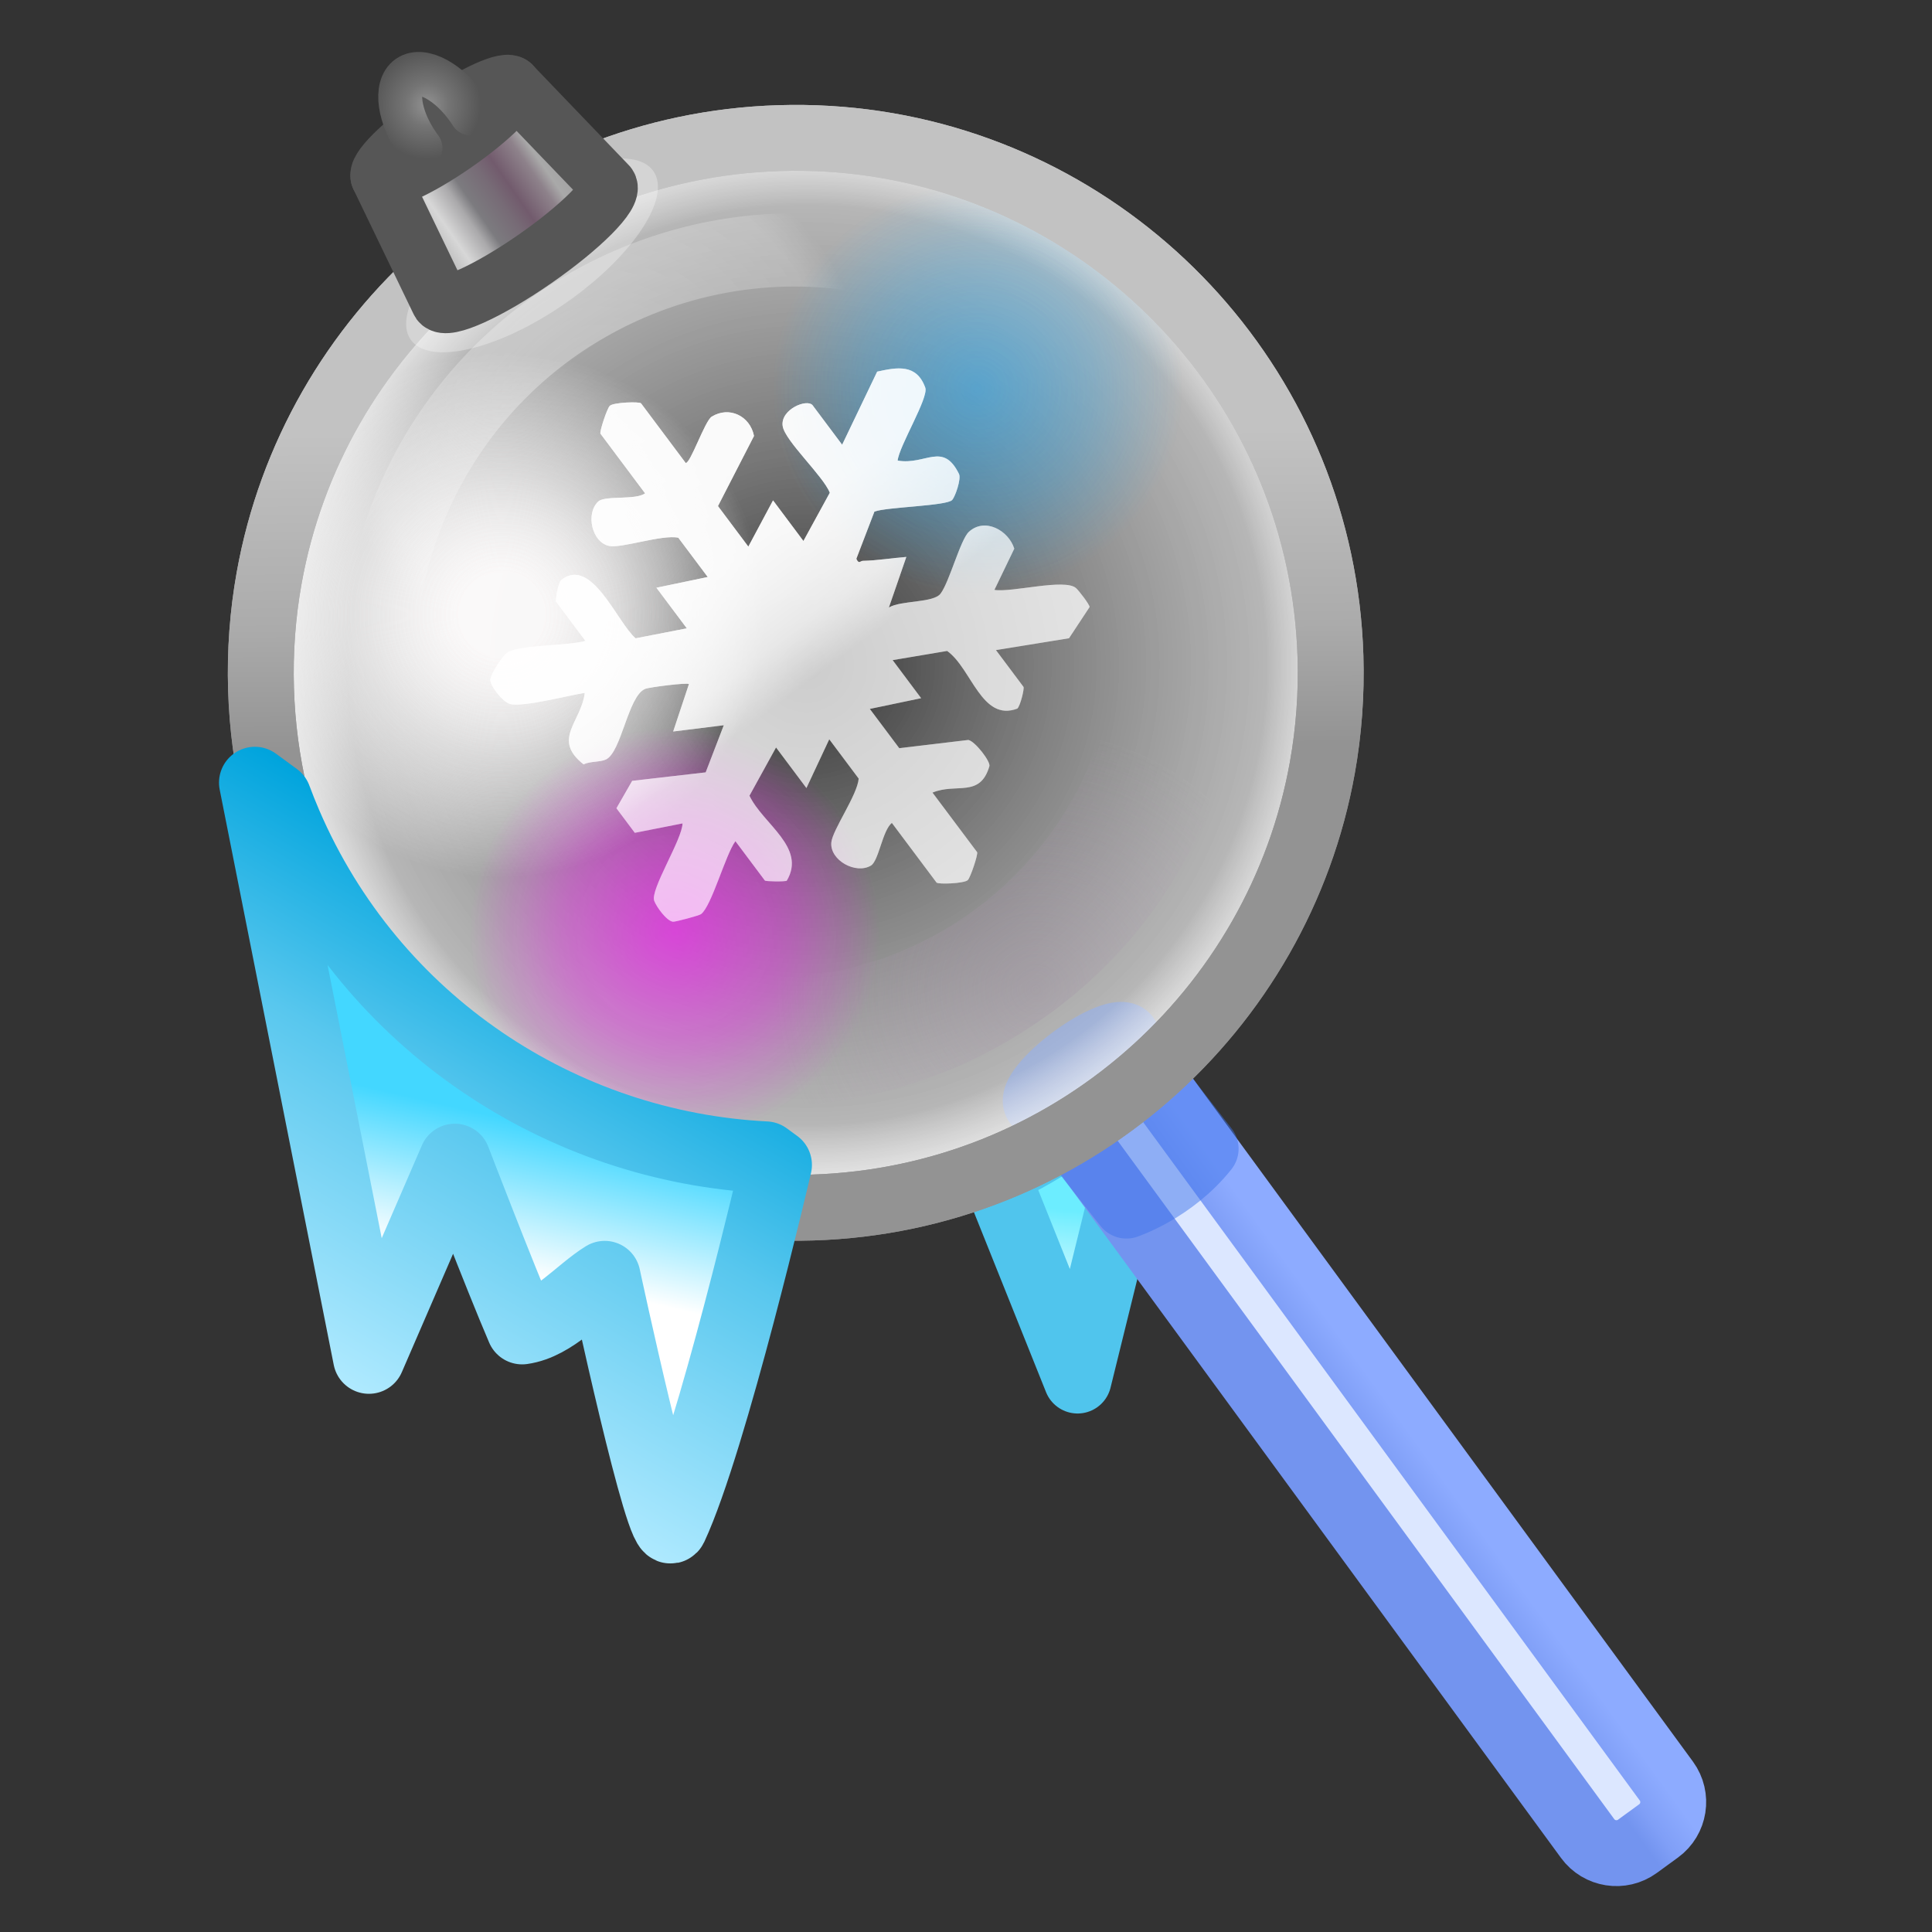
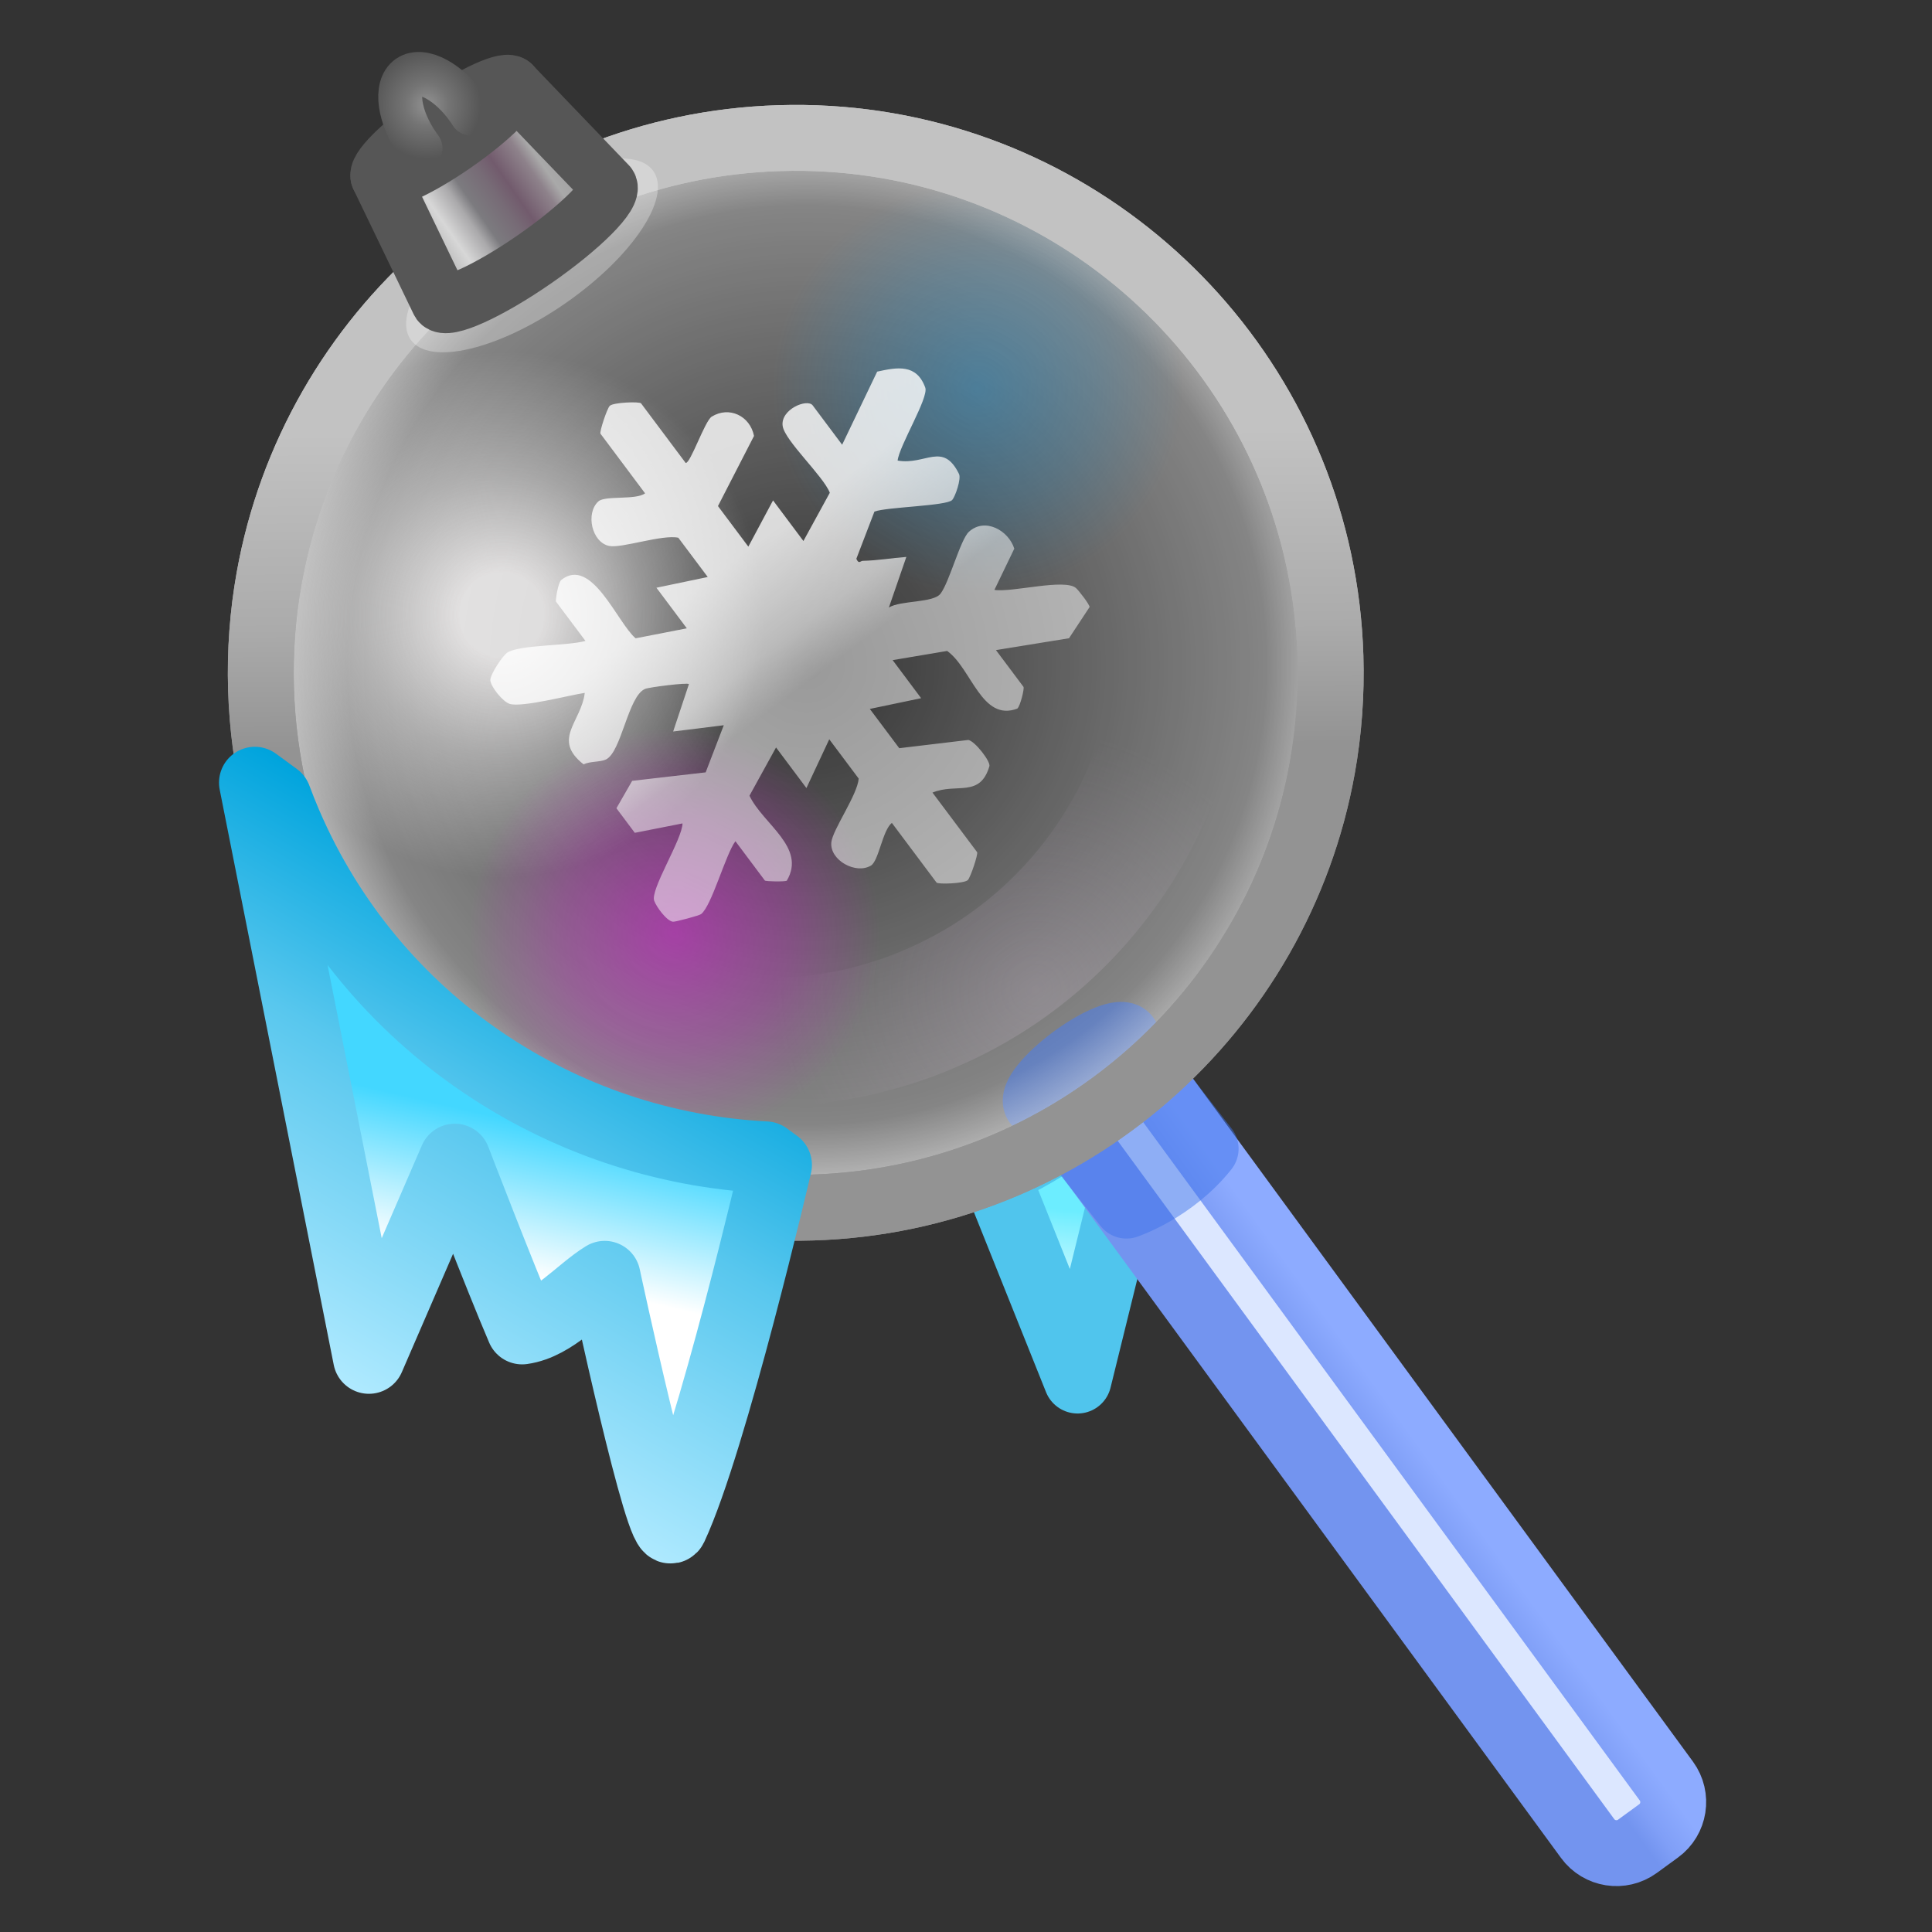
<svg xmlns="http://www.w3.org/2000/svg" viewBox="0 0 512 512" width="512" height="512" preserveAspectRatio="xMidYMid meet" style="width: 100%; height: 100%; transform: translate3d(0px, 0px, 0px); content-visibility: visible;">
  <rect x="0" y="0" width="512" height="512" fill="#333333" stroke="none" />
  <defs>
    <clipPath id="__lottie_element_3207">
      <rect width="512" height="512" x="0" y="0" />
    </clipPath>
    <linearGradient id="__lottie_element_3211" spreadMethod="pad" gradientUnits="userSpaceOnUse" x1="-2.85" y1="-7.004" x2="-6.226" y2="22.621">
      <stop offset="0%" stop-color="rgb(108,237,255)" />
      <stop offset="50%" stop-color="rgb(182,246,255)" />
      <stop offset="100%" stop-color="rgb(255,255,255)" />
    </linearGradient>
    <linearGradient id="__lottie_element_3219" spreadMethod="pad" gradientUnits="userSpaceOnUse" x1="-12.262" y1="20.689" x2="27.041" y2="-7.703">
      <stop offset="44%" stop-color="rgb(115,148,239)" />
      <stop offset="55%" stop-color="rgb(128,159,247)" />
      <stop offset="73%" stop-color="rgb(141,171,255)" />
    </linearGradient>
    <clipPath id="__lottie_element_3223">
-       <path d="M0,0 L300,0 L300,300 L0,300z" />
-     </clipPath>
+       </clipPath>
    <clipPath id="__lottie_element_3228">
      <path d="M0,0 L300,0 L300,300 L0,300z" />
    </clipPath>
    <radialGradient id="__lottie_element_3234" spreadMethod="pad" gradientUnits="userSpaceOnUse" cx="0.871" cy="3.761" r="136.051" fx="0.871" fy="3.761">
      <stop offset="0%" stop-color="rgb(255,255,255)" stop-opacity="0" />
      <stop offset="83%" stop-color="rgb(255,255,255)" stop-opacity="0.4" />
      <stop offset="100%" stop-color="rgb(255,255,255)" stop-opacity="0.8" />
    </radialGradient>
    <linearGradient id="__lottie_element_3238" spreadMethod="pad" gradientUnits="userSpaceOnUse" x1="5.396" y1="150.434" x2="3.711" y2="-146.011">
      <stop offset="21%" stop-color="rgb(255,251,235)" stop-opacity="0" />
      <stop offset="40%" stop-color="rgb(252,251,245)" stop-opacity="0.5" />
      <stop offset="73%" stop-color="rgb(250,251,255)" stop-opacity="1" />
    </linearGradient>
    <linearGradient id="__lottie_element_3242" spreadMethod="pad" gradientUnits="userSpaceOnUse" x1="5.396" y1="150.434" x2="3.711" y2="-146.011">
      <stop offset="44%" stop-color="rgb(147,147,147)" />
      <stop offset="55%" stop-color="rgb(171,171,171)" />
      <stop offset="73%" stop-color="rgb(194,194,194)" />
    </linearGradient>
    <linearGradient id="__lottie_element_3243" spreadMethod="pad" gradientUnits="userSpaceOnUse" x1="5.396" y1="150.434" x2="3.711" y2="-146.011">
      <stop offset="44%" stop-color="rgb(147,147,147)" />
      <stop offset="55%" stop-color="rgb(171,171,171)" />
      <stop offset="73%" stop-color="rgb(194,194,194)" />
    </linearGradient>
    <radialGradient id="__lottie_element_3247" spreadMethod="pad" gradientUnits="userSpaceOnUse" cx="0.592" cy="2.827" r="248.152" fx="0.592" fy="2.827">
      <stop offset="0%" stop-color="rgb(255,255,255)" />
      <stop offset="50%" stop-color="rgb(235,185,255)" />
      <stop offset="100%" stop-color="rgb(214,116,255)" />
    </radialGradient>
    <mask id="__lottie_element_3249">
      <path fill="url(#__lottie_element_3248)" d=" M245.016,-0.009 C245.016,140.263 135.33,255.617 0.047,253.976 C-129.111,252.409 -241.114,139.29 -244.922,-0.009 C-248.755,-140.228 -135.246,-253.993 0.047,-253.993 C135.34,-253.993 245.016,-140.281 245.016,-0.009z" />
    </mask>
    <radialGradient id="__lottie_element_3248" spreadMethod="pad" gradientUnits="userSpaceOnUse" cx="0.592" cy="2.827" r="248.152" fx="0.592" fy="2.827">
      <stop stop-color="rgb(255,255,255)" offset="0%" stop-opacity="1" />
      <stop stop-color="rgb(255,255,255)" offset="31%" stop-opacity="1" />
      <stop stop-color="rgb(255,255,255)" offset="62%" stop-opacity="1" />
      <stop stop-color="rgb(255,255,255)" offset="81%" stop-opacity="0.5" />
      <stop stop-color="rgb(255,255,255)" offset="100%" stop-opacity="0" />
    </radialGradient>
    <linearGradient id="__lottie_element_3253" spreadMethod="pad" gradientUnits="userSpaceOnUse" x1="-23.697" y1="16.979" x2="22.101" y2="-14.8">
      <stop offset="5%" stop-color="rgb(157,157,157)" />
      <stop offset="14%" stop-color="rgb(186,186,186)" />
      <stop offset="24%" stop-color="rgb(215,215,215)" />
      <stop offset="35%" stop-color="rgb(170,169,171)" />
      <stop offset="41%" stop-color="rgb(124,123,127)" />
      <stop offset="53%" stop-color="rgb(119,107,118)" />
      <stop offset="61%" stop-color="rgb(114,91,109)" />
      <stop offset="74%" stop-color="rgb(142,130,139)" />
      <stop offset="80%" stop-color="rgb(169,169,169)" />
      <stop offset="90%" stop-color="rgb(161,160,161)" />
      <stop offset="100%" stop-color="rgb(154,152,153)" />
    </linearGradient>
    <linearGradient id="__lottie_element_3254" spreadMethod="pad" gradientUnits="userSpaceOnUse" x1="-23.697" y1="16.979" x2="22.101" y2="-14.8">
      <stop offset="5%" stop-color="rgb(157,157,157)" />
      <stop offset="14%" stop-color="rgb(186,186,186)" />
      <stop offset="24%" stop-color="rgb(215,215,215)" />
      <stop offset="35%" stop-color="rgb(170,169,171)" />
      <stop offset="41%" stop-color="rgb(124,123,127)" />
      <stop offset="53%" stop-color="rgb(119,107,118)" />
      <stop offset="61%" stop-color="rgb(114,91,109)" />
      <stop offset="74%" stop-color="rgb(142,130,139)" />
      <stop offset="80%" stop-color="rgb(169,169,169)" />
      <stop offset="90%" stop-color="rgb(161,160,161)" />
      <stop offset="100%" stop-color="rgb(154,152,153)" />
    </linearGradient>
    <linearGradient id="__lottie_element_3255" spreadMethod="pad" gradientUnits="userSpaceOnUse" x1="-22.191" y1="0.129" x2="21.624" y2="0.129">
      <stop offset="5%" stop-color="rgb(157,157,157)" />
      <stop offset="14%" stop-color="rgb(186,186,186)" />
      <stop offset="24%" stop-color="rgb(215,215,215)" />
      <stop offset="35%" stop-color="rgb(170,169,171)" />
      <stop offset="41%" stop-color="rgb(124,123,127)" />
      <stop offset="53%" stop-color="rgb(119,107,118)" />
      <stop offset="61%" stop-color="rgb(114,91,109)" />
      <stop offset="74%" stop-color="rgb(142,130,139)" />
      <stop offset="80%" stop-color="rgb(169,169,169)" />
      <stop offset="90%" stop-color="rgb(161,160,161)" />
      <stop offset="100%" stop-color="rgb(154,152,153)" />
    </linearGradient>
    <linearGradient id="__lottie_element_3256" spreadMethod="pad" gradientUnits="userSpaceOnUse" x1="-22.191" y1="0.129" x2="21.624" y2="0.129">
      <stop offset="5%" stop-color="rgb(157,157,157)" />
      <stop offset="14%" stop-color="rgb(186,186,186)" />
      <stop offset="24%" stop-color="rgb(215,215,215)" />
      <stop offset="35%" stop-color="rgb(170,169,171)" />
      <stop offset="41%" stop-color="rgb(124,123,127)" />
      <stop offset="53%" stop-color="rgb(119,107,118)" />
      <stop offset="61%" stop-color="rgb(114,91,109)" />
      <stop offset="74%" stop-color="rgb(142,130,139)" />
      <stop offset="80%" stop-color="rgb(169,169,169)" />
      <stop offset="90%" stop-color="rgb(161,160,161)" />
      <stop offset="100%" stop-color="rgb(154,152,153)" />
    </linearGradient>
    <radialGradient id="__lottie_element_3257" spreadMethod="pad" gradientUnits="userSpaceOnUse" cx="-2.409" cy="-1.652" r="14.732" fx="-2.409" fy="-1.652">
      <stop offset="0%" stop-color="rgb(146,146,146)" />
      <stop offset="40%" stop-color="rgb(116,116,116)" />
      <stop offset="100%" stop-color="rgb(86,86,86)" />
    </radialGradient>
    <linearGradient id="__lottie_element_3261" spreadMethod="pad" gradientUnits="userSpaceOnUse" x1="-8.608" y1="-11.147" x2="-17.421" y2="27.041">
      <stop offset="0%" stop-color="rgb(67,215,255)" />
      <stop offset="50%" stop-color="rgb(161,235,255)" />
      <stop offset="100%" stop-color="rgb(255,255,255)" />
    </linearGradient>
    <linearGradient id="__lottie_element_3262" spreadMethod="pad" gradientUnits="userSpaceOnUse" x1="-48.608" y1="59.853" x2="19.363" y2="-57.876">
      <stop offset="0%" stop-color="rgb(176,234,255)" />
      <stop offset="58%" stop-color="rgb(88,199,238)" />
      <stop offset="100%" stop-color="rgb(0,164,221)" />
    </linearGradient>
    <radialGradient id="__lottie_element_3266" spreadMethod="pad" gradientUnits="userSpaceOnUse" cx="38.63" cy="43.999" r="70.677" fx="38.63" fy="43.999">
      <stop offset="0%" stop-color="rgb(102,91,104)" stop-opacity="1" />
      <stop offset="50%" stop-color="rgb(102,91,104)" stop-opacity="0.5" />
      <stop offset="100%" stop-color="rgb(102,91,104)" stop-opacity="0" />
    </radialGradient>
    <radialGradient id="__lottie_element_3267" spreadMethod="pad" gradientUnits="userSpaceOnUse" cx="-11.6" cy="-13.755" r="74.354" fx="-11.6" fy="-13.755">
      <stop offset="0%" stop-color="rgb(255,255,255)" stop-opacity="1" />
      <stop offset="87%" stop-color="rgb(255,255,255)" stop-opacity="0.5" />
      <stop offset="100%" stop-color="rgb(255,255,255)" stop-opacity="0" />
    </radialGradient>
    <radialGradient id="__lottie_element_3268" spreadMethod="pad" gradientUnits="userSpaceOnUse" cx="3.213" cy="1.043" r="150.911" fx="3.213" fy="1.043">
      <stop offset="0%" stop-color="rgb(255,255,255)" stop-opacity="0" />
      <stop offset="83%" stop-color="rgb(255,255,255)" stop-opacity="0.4" />
      <stop offset="100%" stop-color="rgb(255,255,255)" stop-opacity="0.8" />
    </radialGradient>
    <radialGradient id="__lottie_element_3269" spreadMethod="pad" gradientUnits="userSpaceOnUse" cx="-3.11" cy="0.369" r="71.777" fx="-3.11" fy="0.369">
      <stop offset="16%" stop-color="rgb(254,252,252)" stop-opacity="1" />
      <stop offset="54%" stop-color="rgb(254,253,253)" stop-opacity="0.5" />
      <stop offset="100%" stop-color="rgb(255,255,255)" stop-opacity="0" />
    </radialGradient>
    <radialGradient id="__lottie_element_3270" spreadMethod="pad" gradientUnits="userSpaceOnUse" cx="-4.535" cy="4.646" r="56.086" fx="-4.535" fy="4.646">
      <stop offset="0%" stop-color="rgb(0,164,255)" stop-opacity="1" />
      <stop offset="57%" stop-color="rgb(0,164,255)" stop-opacity="0.5" />
      <stop offset="100%" stop-color="rgb(0,164,255)" stop-opacity="0" />
    </radialGradient>
    <radialGradient id="__lottie_element_3271" spreadMethod="pad" gradientUnits="userSpaceOnUse" cx="-1.661" cy="2.578" r="56.086" fx="-1.661" fy="2.578">
      <stop offset="0%" stop-color="rgb(255,6,255)" stop-opacity="1" />
      <stop offset="57%" stop-color="rgb(255,6,255)" stop-opacity="0.5" />
      <stop offset="100%" stop-color="rgb(255,6,255)" stop-opacity="0" />
    </radialGradient>
    <linearGradient id="__lottie_element_3272" spreadMethod="pad" gradientUnits="userSpaceOnUse" x1="40.425" y1="50.729" x2="-39.944" y2="-56.606">
      <stop offset="44%" stop-color="rgb(255,255,255)" stop-opacity="0.5" />
      <stop offset="54%" stop-color="rgb(255,255,255)" stop-opacity="0.65" />
      <stop offset="73%" stop-color="rgb(255,255,255)" stop-opacity="0.8" />
    </linearGradient>
    <radialGradient id="__lottie_element_3276" spreadMethod="pad" gradientUnits="userSpaceOnUse" cx="38.63" cy="43.999" r="70.677" fx="38.63" fy="43.999">
      <stop offset="0%" stop-color="rgb(102,91,104)" stop-opacity="1" />
      <stop offset="50%" stop-color="rgb(102,91,104)" stop-opacity="0.5" />
      <stop offset="100%" stop-color="rgb(102,91,104)" stop-opacity="0" />
    </radialGradient>
    <radialGradient id="__lottie_element_3277" spreadMethod="pad" gradientUnits="userSpaceOnUse" cx="-11.6" cy="-13.755" r="74.354" fx="-11.6" fy="-13.755">
      <stop offset="0%" stop-color="rgb(255,255,255)" stop-opacity="1" />
      <stop offset="87%" stop-color="rgb(255,255,255)" stop-opacity="0.5" />
      <stop offset="100%" stop-color="rgb(255,255,255)" stop-opacity="0" />
    </radialGradient>
    <radialGradient id="__lottie_element_3278" spreadMethod="pad" gradientUnits="userSpaceOnUse" cx="3.213" cy="1.043" r="150.911" fx="3.213" fy="1.043">
      <stop offset="0%" stop-color="rgb(255,255,255)" stop-opacity="0" />
      <stop offset="83%" stop-color="rgb(255,255,255)" stop-opacity="0.4" />
      <stop offset="100%" stop-color="rgb(255,255,255)" stop-opacity="0.8" />
    </radialGradient>
    <radialGradient id="__lottie_element_3279" spreadMethod="pad" gradientUnits="userSpaceOnUse" cx="-3.11" cy="0.369" r="71.777" fx="-3.11" fy="0.369">
      <stop offset="16%" stop-color="rgb(254,252,252)" stop-opacity="1" />
      <stop offset="54%" stop-color="rgb(254,253,253)" stop-opacity="0.5" />
      <stop offset="100%" stop-color="rgb(255,255,255)" stop-opacity="0" />
    </radialGradient>
    <radialGradient id="__lottie_element_3280" spreadMethod="pad" gradientUnits="userSpaceOnUse" cx="-4.535" cy="4.646" r="56.086" fx="-4.535" fy="4.646">
      <stop offset="0%" stop-color="rgb(0,164,255)" stop-opacity="1" />
      <stop offset="57%" stop-color="rgb(0,164,255)" stop-opacity="0.5" />
      <stop offset="100%" stop-color="rgb(0,164,255)" stop-opacity="0" />
    </radialGradient>
    <radialGradient id="__lottie_element_3281" spreadMethod="pad" gradientUnits="userSpaceOnUse" cx="-1.661" cy="2.578" r="56.086" fx="-1.661" fy="2.578">
      <stop offset="0%" stop-color="rgb(255,6,255)" stop-opacity="1" />
      <stop offset="57%" stop-color="rgb(255,6,255)" stop-opacity="0.5" />
      <stop offset="100%" stop-color="rgb(255,6,255)" stop-opacity="0" />
    </radialGradient>
    <linearGradient id="__lottie_element_3282" spreadMethod="pad" gradientUnits="userSpaceOnUse" x1="40.425" y1="50.729" x2="-39.944" y2="-56.606">
      <stop offset="44%" stop-color="rgb(255,255,255)" stop-opacity="0.5" />
      <stop offset="54%" stop-color="rgb(255,255,255)" stop-opacity="0.65" />
      <stop offset="73%" stop-color="rgb(255,255,255)" stop-opacity="0.8" />
    </linearGradient>
    <linearGradient id="__lottie_element_4301" spreadMethod="pad" gradientUnits="userSpaceOnUse" x1="-3.382" y1="-10.793" x2="-8.493" y2="34.059">
      <stop offset="0%" stop-color="rgb(108,237,255)" />
      <stop offset="50%" stop-color="rgb(182,246,255)" />
      <stop offset="100%" stop-color="rgb(255,255,255)" />
    </linearGradient>
    <linearGradient id="__lottie_element_4302" spreadMethod="pad" gradientUnits="userSpaceOnUse" x1="36.28" y1="-67.604" x2="-36.306" y2="52.071">
      <stop offset="0%" stop-color="rgb(80,197,237)" />
      <stop offset="58%" stop-color="rgb(55,192,246)" />
      <stop offset="100%" stop-color="rgb(30,186,255)" />
    </linearGradient>
    <linearGradient id="__lottie_element_4306" spreadMethod="pad" gradientUnits="userSpaceOnUse" x1="-3.382" y1="-10.793" x2="-8.493" y2="34.059">
      <stop offset="0%" stop-color="rgb(108,237,255)" />
      <stop offset="50%" stop-color="rgb(182,246,255)" />
      <stop offset="100%" stop-color="rgb(255,255,255)" />
    </linearGradient>
    <linearGradient id="__lottie_element_4307" spreadMethod="pad" gradientUnits="userSpaceOnUse" x1="36.28" y1="-67.604" x2="-36.306" y2="52.071">
      <stop offset="0%" stop-color="rgb(80,197,237)" />
      <stop offset="58%" stop-color="rgb(55,192,246)" />
      <stop offset="100%" stop-color="rgb(30,186,255)" />
    </linearGradient>
    <linearGradient id="__lottie_element_4311" spreadMethod="pad" gradientUnits="userSpaceOnUse" x1="-7.544" y1="-6.743" x2="-13.618" y2="19.58">
      <stop offset="0%" stop-color="rgb(67,215,255)" />
      <stop offset="50%" stop-color="rgb(161,235,255)" />
      <stop offset="100%" stop-color="rgb(255,255,255)" />
    </linearGradient>
    <linearGradient id="__lottie_element_4312" spreadMethod="pad" gradientUnits="userSpaceOnUse" x1="-48.608" y1="59.853" x2="19.363" y2="-57.876">
      <stop offset="0%" stop-color="rgb(176,234,255)" />
      <stop offset="58%" stop-color="rgb(88,199,238)" />
      <stop offset="100%" stop-color="rgb(0,164,221)" />
    </linearGradient>
    <linearGradient id="__lottie_element_4316" spreadMethod="pad" gradientUnits="userSpaceOnUse" x1="-5.442" y1="-0.301" x2="-9.102" y2="15.558">
      <stop offset="0%" stop-color="rgb(67,215,255)" />
      <stop offset="50%" stop-color="rgb(161,235,255)" />
      <stop offset="100%" stop-color="rgb(255,255,255)" />
    </linearGradient>
    <linearGradient id="__lottie_element_4317" spreadMethod="pad" gradientUnits="userSpaceOnUse" x1="-48.608" y1="59.853" x2="19.363" y2="-57.876">
      <stop offset="0%" stop-color="rgb(176,234,255)" />
      <stop offset="58%" stop-color="rgb(88,199,238)" />
      <stop offset="100%" stop-color="rgb(0,164,221)" />
    </linearGradient>
    <linearGradient id="__lottie_element_4321" spreadMethod="pad" gradientUnits="userSpaceOnUse" x1="-10.089" y1="-7.568" x2="-15.327" y2="15.13">
      <stop offset="0%" stop-color="rgb(67,215,255)" />
      <stop offset="50%" stop-color="rgb(161,235,255)" />
      <stop offset="100%" stop-color="rgb(255,255,255)" />
    </linearGradient>
    <linearGradient id="__lottie_element_4322" spreadMethod="pad" gradientUnits="userSpaceOnUse" x1="-48.608" y1="59.853" x2="19.363" y2="-57.876">
      <stop offset="0%" stop-color="rgb(176,234,255)" />
      <stop offset="58%" stop-color="rgb(88,199,238)" />
      <stop offset="100%" stop-color="rgb(0,164,221)" />
    </linearGradient>
    <linearGradient id="__lottie_element_4326" spreadMethod="pad" gradientUnits="userSpaceOnUse" x1="-3.382" y1="-10.793" x2="-8.493" y2="34.059">
      <stop offset="0%" stop-color="rgb(108,237,255)" />
      <stop offset="50%" stop-color="rgb(182,246,255)" />
      <stop offset="100%" stop-color="rgb(255,255,255)" />
    </linearGradient>
    <linearGradient id="__lottie_element_4327" spreadMethod="pad" gradientUnits="userSpaceOnUse" x1="36.28" y1="-67.604" x2="-36.306" y2="52.071">
      <stop offset="0%" stop-color="rgb(80,197,237)" />
      <stop offset="58%" stop-color="rgb(104,206,241)" />
      <stop offset="100%" stop-color="rgb(127,215,246)" />
    </linearGradient>
    <linearGradient id="__lottie_element_4331" spreadMethod="pad" gradientUnits="userSpaceOnUse" x1="-3.382" y1="-10.793" x2="-8.493" y2="34.059">
      <stop offset="0%" stop-color="rgb(108,237,255)" />
      <stop offset="50%" stop-color="rgb(182,246,255)" />
      <stop offset="100%" stop-color="rgb(255,255,255)" />
    </linearGradient>
    <linearGradient id="__lottie_element_4332" spreadMethod="pad" gradientUnits="userSpaceOnUse" x1="36.28" y1="-67.604" x2="-36.306" y2="52.071">
      <stop offset="0%" stop-color="rgb(80,197,237)" />
      <stop offset="58%" stop-color="rgb(111,209,243)" />
      <stop offset="100%" stop-color="rgb(143,221,249)" />
    </linearGradient>
    <linearGradient id="__lottie_element_4354" spreadMethod="pad" gradientUnits="userSpaceOnUse" x1="5.396" y1="150.434" x2="3.711" y2="-146.011">
      <stop offset="20%" stop-color="rgb(255,248,207)" />
      <stop offset="44%" stop-color="rgb(255,248,210)" />
      <stop offset="63%" stop-color="rgb(255,249,212)" />
    </linearGradient>
    <linearGradient id="__lottie_element_4358" spreadMethod="pad" gradientUnits="userSpaceOnUse" x1="-60.676" y1="-166.67" x2="-73.739" y2="128.911">
      <stop offset="0%" stop-color="rgb(255,171,209)" />
      <stop offset="33%" stop-color="rgb(255,171,209)" />
      <stop offset="67%" stop-color="rgb(255,171,209)" />
    </linearGradient>
    <linearGradient id="__lottie_element_4359" spreadMethod="pad" gradientUnits="userSpaceOnUse" x1="-60.676" y1="-166.67" x2="-73.739" y2="128.911">
      <stop offset="15%" stop-color="rgb(231,204,170)" />
      <stop offset="42%" stop-color="rgb(220,199,167)" />
      <stop offset="64%" stop-color="rgb(209,194,164)" />
    </linearGradient>
    <linearGradient id="__lottie_element_4360" spreadMethod="pad" gradientUnits="userSpaceOnUse" x1="-60.676" y1="-166.67" x2="-73.739" y2="128.911">
      <stop offset="0%" stop-color="rgb(0,198,188)" />
      <stop offset="33%" stop-color="rgb(0,198,188)" />
      <stop offset="67%" stop-color="rgb(0,198,188)" />
    </linearGradient>
    <linearGradient id="__lottie_element_4361" spreadMethod="pad" gradientUnits="userSpaceOnUse" x1="-60.676" y1="-166.67" x2="-73.739" y2="128.911">
      <stop offset="15%" stop-color="rgb(231,204,170)" />
      <stop offset="42%" stop-color="rgb(220,199,167)" />
      <stop offset="64%" stop-color="rgb(209,194,164)" />
    </linearGradient>
    <linearGradient id="__lottie_element_4362" spreadMethod="pad" gradientUnits="userSpaceOnUse" x1="177.129" y1="-1186.791" x2="146.066" y2="-1034.209">
      <stop offset="0%" stop-color="rgb(151,50,33)" />
      <stop offset="33%" stop-color="rgb(103,29,21)" />
      <stop offset="67%" stop-color="rgb(55,8,9)" />
    </linearGradient>
    <linearGradient id="__lottie_element_4366" spreadMethod="pad" gradientUnits="userSpaceOnUse" x1="5.396" y1="150.434" x2="3.711" y2="-146.011">
      <stop offset="20%" stop-color="rgb(255,250,210)" />
      <stop offset="44%" stop-color="rgb(255,250,210)" />
      <stop offset="63%" stop-color="rgb(255,250,210)" />
    </linearGradient>
    <linearGradient id="__lottie_element_4370" spreadMethod="pad" gradientUnits="userSpaceOnUse" x1="-60.676" y1="-166.67" x2="-73.739" y2="128.911">
      <stop offset="0%" stop-color="rgb(255,171,209)" />
      <stop offset="33%" stop-color="rgb(255,171,209)" />
      <stop offset="67%" stop-color="rgb(255,171,209)" />
    </linearGradient>
    <linearGradient id="__lottie_element_4371" spreadMethod="pad" gradientUnits="userSpaceOnUse" x1="-60.676" y1="-166.67" x2="-73.739" y2="128.911">
      <stop offset="20%" stop-color="rgb(255,250,210)" />
      <stop offset="44%" stop-color="rgb(255,250,210)" />
      <stop offset="63%" stop-color="rgb(255,250,210)" />
    </linearGradient>
    <linearGradient id="__lottie_element_4372" spreadMethod="pad" gradientUnits="userSpaceOnUse" x1="-60.676" y1="-166.67" x2="-73.739" y2="128.911">
      <stop offset="0%" stop-color="rgb(0,198,188)" />
      <stop offset="33%" stop-color="rgb(0,198,188)" />
      <stop offset="67%" stop-color="rgb(0,198,188)" />
    </linearGradient>
    <linearGradient id="__lottie_element_4373" spreadMethod="pad" gradientUnits="userSpaceOnUse" x1="-60.676" y1="-166.67" x2="-73.739" y2="128.911">
      <stop offset="20%" stop-color="rgb(255,250,210)" />
      <stop offset="44%" stop-color="rgb(255,250,210)" />
      <stop offset="63%" stop-color="rgb(255,250,210)" />
    </linearGradient>
    <linearGradient id="__lottie_element_4374" spreadMethod="pad" gradientUnits="userSpaceOnUse" x1="177.129" y1="-1186.791" x2="146.066" y2="-1034.209">
      <stop offset="0%" stop-color="rgb(151,50,33)" />
      <stop offset="33%" stop-color="rgb(103,29,21)" />
      <stop offset="67%" stop-color="rgb(55,8,9)" />
    </linearGradient>
    <clipPath id="__lottie_element_4499">
      <path d="M0,0 L300,0 L300,300 L0,300z" />
    </clipPath>
    <linearGradient id="__lottie_element_4505" spreadMethod="pad" gradientUnits="userSpaceOnUse" x1="5.396" y1="150.434" x2="3.711" y2="-146.011">
      <stop offset="20%" stop-color="rgb(255,248,207)" />
      <stop offset="44%" stop-color="rgb(255,248,210)" />
      <stop offset="63%" stop-color="rgb(255,249,212)" />
    </linearGradient>
    <linearGradient id="__lottie_element_4509" spreadMethod="pad" gradientUnits="userSpaceOnUse" x1="-60.676" y1="-166.67" x2="-73.739" y2="128.911">
      <stop offset="0%" stop-color="rgb(255,171,209)" />
      <stop offset="33%" stop-color="rgb(255,171,209)" />
      <stop offset="67%" stop-color="rgb(255,171,209)" />
    </linearGradient>
    <linearGradient id="__lottie_element_4510" spreadMethod="pad" gradientUnits="userSpaceOnUse" x1="-60.676" y1="-166.67" x2="-73.739" y2="128.911">
      <stop offset="15%" stop-color="rgb(231,204,170)" />
      <stop offset="42%" stop-color="rgb(220,199,167)" />
      <stop offset="64%" stop-color="rgb(209,194,164)" />
    </linearGradient>
    <linearGradient id="__lottie_element_4511" spreadMethod="pad" gradientUnits="userSpaceOnUse" x1="-60.676" y1="-166.67" x2="-73.739" y2="128.911">
      <stop offset="0%" stop-color="rgb(0,198,188)" />
      <stop offset="33%" stop-color="rgb(0,198,188)" />
      <stop offset="67%" stop-color="rgb(0,198,188)" />
    </linearGradient>
    <linearGradient id="__lottie_element_4512" spreadMethod="pad" gradientUnits="userSpaceOnUse" x1="-60.676" y1="-166.67" x2="-73.739" y2="128.911">
      <stop offset="15%" stop-color="rgb(231,204,170)" />
      <stop offset="42%" stop-color="rgb(220,199,167)" />
      <stop offset="64%" stop-color="rgb(209,194,164)" />
    </linearGradient>
    <linearGradient id="__lottie_element_4513" spreadMethod="pad" gradientUnits="userSpaceOnUse" x1="177.129" y1="-1186.791" x2="146.066" y2="-1034.209">
      <stop offset="0%" stop-color="rgb(151,50,33)" />
      <stop offset="33%" stop-color="rgb(103,29,21)" />
      <stop offset="67%" stop-color="rgb(55,8,9)" />
    </linearGradient>
    <radialGradient id="__lottie_element_4517" spreadMethod="pad" gradientUnits="userSpaceOnUse" cx="38.63" cy="43.999" r="70.677" fx="38.63" fy="43.999">
      <stop offset="0%" stop-color="rgb(102,91,104)" stop-opacity="1" />
      <stop offset="50%" stop-color="rgb(102,91,104)" stop-opacity="0.5" />
      <stop offset="100%" stop-color="rgb(102,91,104)" stop-opacity="0" />
    </radialGradient>
    <radialGradient id="__lottie_element_4518" spreadMethod="pad" gradientUnits="userSpaceOnUse" cx="-11.6" cy="-13.755" r="74.354" fx="-11.6" fy="-13.755">
      <stop offset="0%" stop-color="rgb(255,255,255)" stop-opacity="1" />
      <stop offset="87%" stop-color="rgb(255,255,255)" stop-opacity="0.5" />
      <stop offset="100%" stop-color="rgb(255,255,255)" stop-opacity="0" />
    </radialGradient>
    <radialGradient id="__lottie_element_4519" spreadMethod="pad" gradientUnits="userSpaceOnUse" cx="3.213" cy="1.043" r="150.911" fx="3.213" fy="1.043">
      <stop offset="0%" stop-color="rgb(255,255,255)" stop-opacity="0" />
      <stop offset="83%" stop-color="rgb(255,255,255)" stop-opacity="0.4" />
      <stop offset="100%" stop-color="rgb(255,255,255)" stop-opacity="0.8" />
    </radialGradient>
    <radialGradient id="__lottie_element_4520" spreadMethod="pad" gradientUnits="userSpaceOnUse" cx="-3.11" cy="0.369" r="71.777" fx="-3.11" fy="0.369">
      <stop offset="16%" stop-color="rgb(254,252,252)" stop-opacity="1" />
      <stop offset="54%" stop-color="rgb(254,253,253)" stop-opacity="0.5" />
      <stop offset="100%" stop-color="rgb(255,255,255)" stop-opacity="0" />
    </radialGradient>
    <radialGradient id="__lottie_element_4521" spreadMethod="pad" gradientUnits="userSpaceOnUse" cx="-4.535" cy="4.646" r="56.086" fx="-4.535" fy="4.646">
      <stop offset="0%" stop-color="rgb(0,164,255)" stop-opacity="1" />
      <stop offset="57%" stop-color="rgb(0,164,255)" stop-opacity="0.5" />
      <stop offset="100%" stop-color="rgb(0,164,255)" stop-opacity="0" />
    </radialGradient>
    <radialGradient id="__lottie_element_4522" spreadMethod="pad" gradientUnits="userSpaceOnUse" cx="-1.661" cy="2.578" r="56.086" fx="-1.661" fy="2.578">
      <stop offset="0%" stop-color="rgb(255,6,255)" stop-opacity="1" />
      <stop offset="57%" stop-color="rgb(255,6,255)" stop-opacity="0.5" />
      <stop offset="100%" stop-color="rgb(255,6,255)" stop-opacity="0" />
    </radialGradient>
    <linearGradient id="__lottie_element_4523" spreadMethod="pad" gradientUnits="userSpaceOnUse" x1="40.425" y1="50.729" x2="-39.944" y2="-56.606">
      <stop offset="44%" stop-color="rgb(255,255,255)" stop-opacity="0.5" />
      <stop offset="54%" stop-color="rgb(255,255,255)" stop-opacity="0.65" />
      <stop offset="73%" stop-color="rgb(255,255,255)" stop-opacity="0.8" />
    </linearGradient>
    <linearGradient id="__lottie_element_4699" spreadMethod="pad" gradientUnits="userSpaceOnUse" x1="-23.697" y1="16.979" x2="22.101" y2="-14.8">
      <stop offset="5%" stop-color="rgb(157,157,157)" />
      <stop offset="14%" stop-color="rgb(186,186,186)" />
      <stop offset="24%" stop-color="rgb(215,215,215)" />
      <stop offset="35%" stop-color="rgb(170,169,171)" />
      <stop offset="41%" stop-color="rgb(124,123,127)" />
      <stop offset="53%" stop-color="rgb(119,107,118)" />
      <stop offset="61%" stop-color="rgb(114,91,109)" />
      <stop offset="74%" stop-color="rgb(142,130,139)" />
      <stop offset="80%" stop-color="rgb(169,169,169)" />
      <stop offset="90%" stop-color="rgb(161,160,161)" />
      <stop offset="100%" stop-color="rgb(154,152,153)" />
    </linearGradient>
    <linearGradient id="__lottie_element_4700" spreadMethod="pad" gradientUnits="userSpaceOnUse" x1="-23.697" y1="16.979" x2="22.101" y2="-14.8">
      <stop offset="5%" stop-color="rgb(157,157,157)" />
      <stop offset="14%" stop-color="rgb(186,186,186)" />
      <stop offset="24%" stop-color="rgb(215,215,215)" />
      <stop offset="35%" stop-color="rgb(170,169,171)" />
      <stop offset="41%" stop-color="rgb(124,123,127)" />
      <stop offset="53%" stop-color="rgb(119,107,118)" />
      <stop offset="61%" stop-color="rgb(114,91,109)" />
      <stop offset="74%" stop-color="rgb(142,130,139)" />
      <stop offset="80%" stop-color="rgb(169,169,169)" />
      <stop offset="90%" stop-color="rgb(161,160,161)" />
      <stop offset="100%" stop-color="rgb(154,152,153)" />
    </linearGradient>
    <linearGradient id="__lottie_element_4701" spreadMethod="pad" gradientUnits="userSpaceOnUse" x1="-22.191" y1="0.129" x2="21.624" y2="0.129">
      <stop offset="5%" stop-color="rgb(157,157,157)" />
      <stop offset="14%" stop-color="rgb(186,186,186)" />
      <stop offset="24%" stop-color="rgb(215,215,215)" />
      <stop offset="35%" stop-color="rgb(170,169,171)" />
      <stop offset="41%" stop-color="rgb(124,123,127)" />
      <stop offset="53%" stop-color="rgb(119,107,118)" />
      <stop offset="61%" stop-color="rgb(114,91,109)" />
      <stop offset="74%" stop-color="rgb(142,130,139)" />
      <stop offset="80%" stop-color="rgb(169,169,169)" />
      <stop offset="90%" stop-color="rgb(161,160,161)" />
      <stop offset="100%" stop-color="rgb(154,152,153)" />
    </linearGradient>
    <linearGradient id="__lottie_element_4702" spreadMethod="pad" gradientUnits="userSpaceOnUse" x1="-22.191" y1="0.129" x2="21.624" y2="0.129">
      <stop offset="5%" stop-color="rgb(157,157,157)" />
      <stop offset="14%" stop-color="rgb(186,186,186)" />
      <stop offset="24%" stop-color="rgb(215,215,215)" />
      <stop offset="35%" stop-color="rgb(170,169,171)" />
      <stop offset="41%" stop-color="rgb(124,123,127)" />
      <stop offset="53%" stop-color="rgb(119,107,118)" />
      <stop offset="61%" stop-color="rgb(114,91,109)" />
      <stop offset="74%" stop-color="rgb(142,130,139)" />
      <stop offset="80%" stop-color="rgb(169,169,169)" />
      <stop offset="90%" stop-color="rgb(161,160,161)" />
      <stop offset="100%" stop-color="rgb(154,152,153)" />
    </linearGradient>
    <radialGradient id="__lottie_element_4703" spreadMethod="pad" gradientUnits="userSpaceOnUse" cx="-2.409" cy="-1.652" r="14.732" fx="-2.409" fy="-1.652">
      <stop offset="0%" stop-color="rgb(146,146,146)" />
      <stop offset="40%" stop-color="rgb(116,116,116)" />
      <stop offset="100%" stop-color="rgb(86,86,86)" />
    </radialGradient>
    <linearGradient id="__lottie_element_4707" spreadMethod="pad" gradientUnits="userSpaceOnUse" x1="-8.608" y1="-11.147" x2="-17.421" y2="27.041">
      <stop offset="0%" stop-color="rgb(67,215,255)" />
      <stop offset="50%" stop-color="rgb(161,235,255)" />
      <stop offset="100%" stop-color="rgb(255,255,255)" />
    </linearGradient>
    <linearGradient id="__lottie_element_4708" spreadMethod="pad" gradientUnits="userSpaceOnUse" x1="-48.608" y1="59.853" x2="19.363" y2="-57.876">
      <stop offset="0%" stop-color="rgb(176,234,255)" />
      <stop offset="58%" stop-color="rgb(88,199,238)" />
      <stop offset="100%" stop-color="rgb(0,164,221)" />
    </linearGradient>
    <linearGradient id="__lottie_element_4712" spreadMethod="pad" gradientUnits="userSpaceOnUse" x1="-2.85" y1="-7.004" x2="-6.226" y2="22.621">
      <stop offset="0%" stop-color="rgb(108,237,255)" />
      <stop offset="50%" stop-color="rgb(182,246,255)" />
      <stop offset="100%" stop-color="rgb(255,255,255)" />
    </linearGradient>
  </defs>
  <g clip-path="url(#__lottie_element_3207)">
    <g transform="matrix(1,0,0,1,285.103,446.188)" opacity="1" style="display: none;">
      <g opacity="1" transform="matrix(1,0,0,1,0,0)">
        <path fill="url(#__lottie_element_3211)" fill-opacity="1" d=" M-15.729,22.876 C-15.729,22.876 0.336,38.068 0.336,38.068 C0.336,38.068 15.836,18.642 15.836,18.642 C4.873,17.44 -7.367,19.413 -15.729,22.876z" />
        <path stroke-linecap="round" stroke-linejoin="round" fill-opacity="0" stroke="rgb(80,197,237)" stroke-opacity="1" stroke-width="18" d=" M-15.729,22.876 C-15.729,22.876 0.336,38.068 0.336,38.068 C0.336,38.068 15.836,18.642 15.836,18.642 C4.873,17.44 -7.367,19.413 -15.729,22.876z" />
      </g>
    </g>
    <g transform="matrix(1,0,0,1,285.103,327.573)" opacity="1" style="display: block;">
      <g opacity="1" transform="matrix(1,0,0,1,0,0)">
        <path fill="url(#__lottie_element_4712)" fill-opacity="1" d=" M-21.459,-16.694 C-21.459,-16.694 0.464,38.019 0.464,38.019 C0.464,38.019 20.459,-43.068 20.459,-43.068 C4.449,-33.004 -6.102,-23.073 -21.459,-16.694z" />
        <path stroke-linecap="round" stroke-linejoin="round" fill-opacity="0" stroke="rgb(80,197,237)" stroke-opacity="1" stroke-width="18" d=" M-21.459,-16.694 C-21.459,-16.694 0.464,38.019 0.464,38.019 C0.464,38.019 20.459,-43.068 20.459,-43.068 C4.449,-33.004 -6.102,-23.073 -21.459,-16.694z" />
      </g>
    </g>
    <g transform="matrix(-0.432,0.849,-0.837,-0.427,475.296,326.829)" opacity="1" style="display: none;">
      <g opacity="1" transform="matrix(1,0,0,1,-0.117,24.818)">
        <g opacity="1" transform="matrix(1,0,0,1,154.414,-50.235)">
          <path fill="url(#__lottie_element_4301)" fill-opacity="1" d=" M-4.66,52.345 C-4.66,52.345 -2.522,65.335 -2.522,65.335 C-2.522,65.335 2.711,57.214 2.711,57.214 C2.711,57.214 -4.66,52.345 -4.66,52.345z" />
          <path stroke="url(#__lottie_element_4302)" stroke-linecap="round" stroke-linejoin="round" fill-opacity="0" stroke-opacity="1" stroke-width="19" d=" M-4.66,52.345 C-4.66,52.345 -2.522,65.335 -2.522,65.335 C-2.522,65.335 2.711,57.214 2.711,57.214 C2.711,57.214 -4.66,52.345 -4.66,52.345z" />
        </g>
      </g>
    </g>
    <g transform="matrix(0.953,0,0,0.939,68.324,448.261)" opacity="1" style="display: none;">
      <g opacity="1" transform="matrix(1,0,0,1,-0.117,24.818)">
        <g opacity="1" transform="matrix(1,0,0,1,154.414,-50.235)">
          <path fill="url(#__lottie_element_4306)" fill-opacity="1" d=" M-24.654,57.741 C-24.654,57.741 5.36,49.279 5.36,49.279 C5.36,49.279 -6.297,44.653 -6.297,44.653 C-6.297,44.653 -24.654,57.741 -24.654,57.741z" />
          <path stroke="url(#__lottie_element_4307)" stroke-linecap="round" stroke-linejoin="round" fill-opacity="0" stroke-opacity="1" stroke-width="19" d=" M-24.654,57.741 C-24.654,57.741 5.36,49.279 5.36,49.279 C5.36,49.279 -6.297,44.653 -6.297,44.653 C-6.297,44.653 -24.654,57.741 -24.654,57.741z" />
        </g>
      </g>
    </g>
    <g transform="matrix(0.97,0,0,0.97,9.766,15.306)" opacity="1" style="display: block;">
      <g opacity="1" transform="matrix(1,0,0,1,328.91,334.569)">
        <path fill="rgb(220,231,255)" fill-opacity="1" d=" M114.154,149.869 C114.154,149.869 108.379,154.078 108.379,154.078 C104.03,157.247 97.935,156.29 94.766,151.941 C94.766,151.941 -52.151,-48.751 -52.151,-48.751 C-52.151,-48.751 -30.627,-64.435 -30.627,-64.435 C-30.627,-64.435 116.29,136.257 116.29,136.257 C119.459,140.606 118.503,146.7 114.154,149.869z" />
      </g>
      <g opacity="1" transform="matrix(1,0,0,1,328.91,334.569)">
        <path stroke="url(#__lottie_element_3219)" stroke-linecap="round" stroke-linejoin="round" fill-opacity="0" stroke-opacity="1" stroke-width="18" d=" M114.154,149.869 C114.154,149.869 108.379,154.078 108.379,154.078 C104.03,157.247 97.935,156.29 94.766,151.941 C94.766,151.941 -52.151,-48.751 -52.151,-48.751 C-52.151,-48.751 -30.627,-64.435 -30.627,-64.435 C-30.627,-64.435 116.29,136.257 116.29,136.257 C119.459,140.606 118.503,146.7 114.154,149.869z" />
      </g>
      <g opacity="0.49" transform="matrix(1,0,0,1,290.599,279.503)">
        <path fill="rgb(61,115,234)" fill-opacity="1" d=" M7.083,34.1 C7.083,34.1 -14.706,6.484 -14.706,6.484 C-14.706,6.484 6.864,-9.576 6.864,-9.576 C6.864,-9.576 28.724,18.569 28.724,18.569 C19.738,29.885 7.083,34.1 7.083,34.1z" />
        <path stroke-linecap="round" stroke-linejoin="round" fill-opacity="0" stroke="rgb(61,115,234)" stroke-opacity="1" stroke-width="18" d=" M7.083,34.1 C7.083,34.1 -14.706,6.484 -14.706,6.484 C-14.706,6.484 6.864,-9.576 6.864,-9.576 C6.864,-9.576 28.724,18.569 28.724,18.569 C19.738,29.885 7.083,34.1 7.083,34.1z" />
      </g>
      <g opacity="1" transform="matrix(0.804,-0.595,0.595,0.804,285.414,276.592)">
        <path stroke-linecap="round" stroke-linejoin="round" fill-opacity="0" stroke="rgb(0,46,147)" stroke-opacity="1" stroke-width="18" d=" M0,-3.999 C8.456,-3.999 15.31,-2.202 15.31,0.015 C15.31,2.232 8.456,4.029 0.001,4.029 C-8.455,4.029 -15.309,2.233 -15.31,0.016 C-15.31,-2.201 -8.456,-3.999 0,-3.999z" />
      </g>
    </g>
    <g clip-path="url(#__lottie_element_4499)" transform="matrix(0.97,0,0,0.97,65.01,31.032)" opacity="1" style="display: block;">
      <g transform="matrix(1,0,0,1,150.821,150.077)" opacity="1" style="display: none;">
        <g opacity="1" transform="matrix(1,0,0,1,0,0)">
          <path fill="url(#__lottie_element_4505)" fill-opacity="1" d=" M143.224,29.126 C127.138,108.226 49.974,159.31 -29.126,143.224 C-108.226,127.138 -159.31,49.974 -143.224,-29.126 C-127.138,-108.226 -49.974,-159.31 29.126,-143.224 C108.226,-127.138 159.31,-49.974 143.224,29.126z" />
        </g>
      </g>
      <g transform="matrix(1,0,0,1,-57.439,-18)" opacity="1" style="display: none;">
        <g opacity="1" transform="matrix(1,0,0,1,282.025,193.749)">
          <path fill="url(#__lottie_element_4509)" fill-opacity="1" d=" M41.97,-111.54 C41.97,-111.54 -41.24,-135.65 -74.34,-27.67 C-74.34,-27.67 -112.03,-109.87 -17.56,-157.61 C-17.56,-157.61 9.19,-147.31 41.97,-111.54z M-185.55,51.82 C-185.55,51.82 -81.29,48.46 -74.34,-27.67 C-74.34,-27.67 -153.19,40.53 -218.5,-31.67 C-218.5,-31.67 -212.44,26.55 -185.55,51.82z M-117.24,-164.12 C-117.24,-164.12 -154.71,-74.64 -74.34,-27.67 C-74.34,-27.67 -164.32,-13.99 -186,-116.97 C-186,-116.97 -153.28,-154.59 -117.24,-164.12z M48.16,42.99 C48.16,42.99 33.28,-29.51 -74.34,-27.67 C-74.34,-27.67 -16.34,-80.22 63.65,-32.86 C63.65,-32.86 80.51,-22.9 48.16,42.99z M-74.34,-27.67 C-74.34,-27.67 -31.12,53.23 -106.41,112.5 C-106.41,112.5 -51.87,126.35 -19.39,103.69 C-19.39,103.69 5.39,32.18 -74.34,-27.67z" />
          <g opacity="1" transform="matrix(0.558,0.83,-0.83,0.558,-50.45,-293.544)" />
        </g>
        <g opacity="1" transform="matrix(1,0,0,1,282.025,193.749)">
          <path fill="url(#__lottie_element_4510)" fill-opacity="1" d=" M19.88,-136.94 C19.88,-136.94 -86.1,-137.13 -74.32,-27.67 C-74.32,-27.67 -129.48,-118.29 -22.86,-160.74 C-22.86,-160.74 -14.65,-160.65 19.88,-136.94z M-182.81,59.17 C-182.81,59.17 -75.28,58.83 -74.32,-27.67 C-74.32,-27.67 -112.38,50.69 -212.28,5.68 C-212.28,5.68 -205.84,33.16 -182.81,59.17z M-142.3,-156.52 C-142.3,-156.52 -177.37,-46.26 -74.32,-27.67 C-74.32,-27.67 -187.52,-1.82 -188.09,-114.45 C-188.09,-114.45 -173.34,-138.61 -142.3,-156.52z M61.79,14.55 C61.79,14.55 18.32,-70.92 -74.32,-27.67 C-74.32,-27.67 -23.27,-98.79 65.67,-38.24 C65.67,-38.24 73.01,-11.89 61.79,14.55z M-74.32,-27.67 C-74.32,-27.67 -4.56,42.08 -61.23,120.47 C-61.23,120.47 -36.75,120.36 -7.35,102.27 C-7.35,102.27 17.97,8.62 -74.32,-27.67z" />
          <g opacity="1" transform="matrix(0.558,0.83,-0.83,0.558,-50.45,-293.544)" />
        </g>
        <g opacity="0.925" transform="matrix(0.788,-0.616,0.616,0.788,-58.742,163.03)">
          <g opacity="1" transform="matrix(1,0,0,1,282.025,193.749)">
            <path fill="url(#__lottie_element_4511)" fill-opacity="1" d=" M52.25,-97.97 C52.25,-97.97 -40.59,-135.19 -73.69,-27.21 C-73.69,-27.21 -112.03,-109.87 -17.56,-157.61 C-17.56,-157.61 25.31,-151.19 52.25,-97.97z M-185.55,51.82 C-185.55,51.82 -80.64,48.93 -73.69,-27.21 C-73.69,-27.21 -137.9,35.6 -218,-43.33 C-218,-43.33 -212.44,26.55 -185.55,51.82z M-104.86,-166.12 C-104.86,-166.12 -159.06,-91.91 -73.69,-27.21 C-73.69,-27.21 -157.78,-21.83 -179.47,-124.81 C-179.47,-124.81 -152.84,-153.11 -104.86,-166.12z M42.33,59.49 C42.33,59.49 32.07,-41.93 -73.69,-27.21 C-73.69,-27.21 -16.34,-80.22 63.65,-32.86 C63.65,-32.86 90,-3.33 42.33,59.49z M-73.69,-27.21 C-73.69,-27.21 -24.33,50.23 -105.27,115.59 C-105.27,115.59 -51.87,126.35 -19.39,103.69 C-19.39,103.69 6.04,32.65 -73.69,-27.21z" />
            <g opacity="1" transform="matrix(0.558,0.83,-0.83,0.558,-50.45,-293.544)" />
          </g>
          <g opacity="1" transform="matrix(1,0,0,1,282.025,193.749)">
            <path fill="url(#__lottie_element_4512)" fill-opacity="1" d=" M32.15,-131.52 C32.15,-131.52 -74.35,-141.81 -73.67,-27.21 C-73.67,-27.21 -127.3,-122.97 -22.86,-160.74 C-22.86,-160.74 -2.37,-155.23 32.15,-131.52z M-178.38,70.2 C-178.38,70.2 -84.59,68.37 -73.67,-27.21 C-73.67,-27.21 -112.38,50.69 -212.28,5.68 C-212.28,5.68 -201.41,44.19 -178.38,70.2z M-143.69,-154.48 C-143.69,-154.48 -173.57,-58.46 -73.67,-27.21 C-73.67,-27.21 -170.76,-13.69 -188.62,-115.63 C-188.62,-115.63 -174.74,-136.57 -143.69,-154.48z M60.15,30.42 C60.15,30.42 24.88,-77.35 -73.67,-27.21 C-73.67,-27.21 -20.3,-98.75 68.65,-38.2 C68.65,-38.2 80.03,-1.92 60.15,30.42z M-73.67,-27.21 C-73.67,-27.21 -4.56,42.08 -61.23,120.47 C-61.23,120.47 -43,122.91 -13.6,104.83 C-13.6,104.83 18.62,9.08 -73.67,-27.21z" />
            <g opacity="1" transform="matrix(0.558,0.83,-0.83,0.558,-50.45,-293.544)" />
          </g>
        </g>
        <g opacity="1" transform="matrix(1,0,0,1,148.963,96.328)">
          <path fill="url(#__lottie_element_4513)" fill-opacity="1" d="M0 0" />
        </g>
      </g>
      <g style="display: block;" transform="matrix(1,0,0,1,150,150)" opacity="1">
        <g opacity="1" transform="matrix(1,0,0,1,0,0)">
          <g opacity="0.6" transform="matrix(1,0,0,1,27.295,44.298)">
            <path stroke="url(#__lottie_element_4517)" stroke-linecap="butt" stroke-linejoin="miter" fill-opacity="0" stroke-miterlimit="10" stroke-opacity="1" stroke-width="35" d=" M78.515,-58.47 C79.892,-13.268 53.973,30.279 9.908,49.221 C-19.464,61.847 -51.221,61.101 -78.567,49.693" />
          </g>
          <g opacity="0.2" transform="matrix(1,0,0,1,-41.843,-57.9)">
-             <path stroke="url(#__lottie_element_4518)" stroke-linecap="round" stroke-linejoin="round" fill-opacity="0" stroke-opacity="1" stroke-width="20" d=" M-71.784,55.807 C-70.969,12.538 -45.346,-28.337 -3.002,-46.539 C21.582,-57.107 47.834,-58.327 71.784,-51.78" />
-           </g>
+             </g>
        </g>
        <g opacity="1" transform="matrix(1,0,0,1,0,0)">
          <g opacity="1" transform="matrix(0.919,-0.395,0.395,0.919,0,0)">
            <path fill="url(#__lottie_element_4519)" fill-opacity="1" d=" M0,-146.155 C80.663,-146.155 146.155,-80.663 146.155,0 C146.155,80.663 80.663,146.155 0,146.155 C-80.663,146.155 -146.155,80.663 -146.155,0 C-146.155,-80.663 -80.663,-146.155 0,-146.155z" />
          </g>
          <g opacity="0.8" transform="matrix(1,-0.015,0.015,1,-76.83,-14.459)">
            <path fill="url(#__lottie_element_4520)" fill-opacity="1" d=" M62.691,-28.491 C78.384,8.015 61.511,50.33 25.005,66.022 C-11.501,81.715 -52.857,65.782 -68.549,29.276 C-68.822,-15.3 -63.081,-52.382 -31.822,-66.177 C4.684,-81.869 46.998,-64.997 62.691,-28.491z" />
          </g>
          <g opacity="0.3" transform="matrix(1,-0.017,0.017,1,54.511,-80.531)">
            <path fill="url(#__lottie_element_4521)" fill-opacity="1" d=" M65.425,8.488 C58.518,26.576 51.421,44.644 30.142,53.791 C-7.195,69.841 -48.266,57.718 -61.594,26.714 C-74.922,-4.29 -55.459,-42.435 -18.122,-58.485 C19.215,-74.535 70.637,-5.162 65.425,8.488z" />
          </g>
          <g opacity="0.4" transform="matrix(1,-0.016,0.016,1,-31.071,70.194)">
            <path fill="url(#__lottie_element_4522)" fill-opacity="1" d=" M-71.407,29.209 C-79.624,6.355 -87.633,-16.577 -73.866,-37.294 C-49.709,-73.645 1.851,-81.863 41.295,-55.65 C80.739,-29.437 93.132,21.28 68.975,57.631 C44.818,93.982 -65.206,46.456 -71.407,29.209z" />
          </g>
          <g opacity="1" transform="matrix(1,0,0,1,0,0)">
            <path fill="url(#__lottie_element_4523)" fill-opacity="1" d=" M-29.69,-55.51 C-28.42,-55.25 -24.46,-66.99 -22.58,-68.16 C-17.83,-71.11 -12.09,-68.38 -11.02,-62.89 C-11.02,-62.89 -20.87,-43.73 -20.87,-43.73 C-20.87,-43.73 -12.57,-32.65 -12.57,-32.65 C-12.57,-32.65 -5.82,-45.28 -5.82,-45.28 C-5.82,-45.28 2.48,-34.19 2.48,-34.19 C2.48,-34.19 9.69,-47.37 9.69,-47.37 C7.86,-52.01 -2.61,-61.58 -3.19,-65.61 C-3.84,-70.16 3.55,-73.2 5.02,-71.23 C5.02,-71.23 13.06,-60.49 13.06,-60.49 C13.06,-60.49 22.63,-80.46 22.63,-80.46 C28.11,-81.67 33.41,-82.65 35.77,-76.08 C36.75,-73.34 28.64,-60.18 28.22,-56.16 C35.85,-54.83 40.6,-61.45 44.99,-52.5 C45.64,-51.19 43.97,-46.3 43.11,-45.38 C41.59,-43.76 25.22,-43.48 21.88,-42.22 C21.88,-42.22 16.94,-29.33 16.94,-29.33 C17.64,-27.75 17.98,-28.75 18.72,-28.77 C22.68,-28.85 26.67,-29.54 30.6,-29.84 C30.6,-29.84 25.83,-16.01 25.83,-16.01 C28.99,-18 37.99,-17.22 39.94,-19.8 C42.37,-23 45.37,-34.59 47.69,-36.7 C52.08,-40.71 58.54,-37.06 60.09,-32.1 C60.09,-32.1 54.66,-20.83 54.66,-20.83 C59.31,-20.05 73.94,-24.04 76.97,-21.31 C77.77,-20.59 80.61,-16.9 80.67,-16.16 C80.67,-16.16 75.04,-7.62 75.04,-7.62 C75.04,-7.62 55.08,-4.38 55.08,-4.38 C55.08,-4.38 62.6,5.66 62.6,5.66 C62.89,6.06 61.77,10.83 60.92,11.6 C51.16,15.29 48.43,0.61 41.75,-4.15 C41.75,-4.15 26.86,-1.64 26.86,-1.64 C26.86,-1.64 34.64,8.76 34.64,8.76 C34.64,8.76 20.62,11.69 20.62,11.69 C20.62,11.69 28.66,22.42 28.66,22.42 C28.66,22.42 47.53,20.17 47.53,20.17 C49.38,20.51 53.66,26.08 53.29,27.34 C50.72,36.06 44.29,31.83 37.74,34.55 C37.74,34.55 49.93,50.82 49.93,50.82 C50.27,51.28 48.13,57.78 47.37,58.47 C46.34,59.41 39.24,59.66 38.84,59.12 C38.84,59.12 26.65,42.84 26.65,42.84 C24.11,44.75 23.07,53.18 20.94,54.48 C16.83,56.97 9.68,53.07 10.1,48.19 C10.4,44.76 17.23,35.23 17.58,30.72 C17.58,30.72 9.54,19.99 9.54,19.99 C9.54,19.99 3.3,33.31 3.3,33.31 C3.3,33.31 -5,22.22 -5,22.22 C-5,22.22 -12.26,35.4 -12.26,35.4 C-8.57,43.17 3.36,49.5 -2.07,58.62 C-2.48,58.93 -7.85,58.85 -8.06,58.57 C-8.06,58.57 -16.1,47.83 -16.1,47.83 C-18.8,51.45 -22.61,65.61 -25.5,67.76 C-26.03,68.16 -32.56,69.91 -33.17,69.83 C-34.93,69.61 -37.71,65.71 -38.29,64.11 C-39.41,61.04 -30.64,47.4 -30.55,42.97 C-30.55,42.97 -43.59,45.54 -43.59,45.54 C-43.59,45.54 -48.61,38.83 -48.61,38.83 C-48.61,38.83 -44.31,31.34 -44.31,31.34 C-44.31,31.34 -24.23,29.02 -24.23,29.02 C-24.23,29.02 -19.28,16.15 -19.28,16.15 C-19.28,16.15 -33.11,17.86 -33.11,17.86 C-33.11,17.86 -28.8,4.91 -28.8,4.91 C-29.17,4.43 -39.71,5.76 -40.78,6.22 C-45.45,8.2 -47.21,23.43 -51.46,25.5 C-53.01,26.25 -55.82,25.96 -57.59,26.83 C-66.3,19.97 -58.23,15.31 -57.26,7.31 C-61.46,7.92 -74.44,11.36 -77.78,10.31 C-79.63,9.73 -82.87,5.73 -83.06,3.9 C-83.2,2.44 -79.66,-3.03 -78.25,-3.81 C-74.55,-5.86 -61.85,-5.53 -57.07,-6.89 C-57.07,-6.89 -65.12,-17.63 -65.12,-17.63 C-65.3,-17.88 -64.58,-22.84 -63.65,-23.57 C-55.37,-30.06 -48.39,-11.88 -43.37,-7.6 C-43.37,-7.6 -29.38,-10.33 -29.38,-10.33 C-29.38,-10.33 -37.68,-21.42 -37.68,-21.42 C-37.68,-21.42 -23.66,-24.35 -23.66,-24.35 C-23.66,-24.35 -31.7,-35.08 -31.7,-35.08 C-36.12,-36.02 -47.19,-32.15 -50.57,-32.83 C-55.36,-33.8 -57.09,-41.76 -53.55,-45 C-51.7,-46.68 -43.32,-45.3 -40.78,-47.21 C-40.78,-47.21 -52.96,-63.49 -52.96,-63.49 C-53.3,-63.94 -51.17,-70.44 -50.41,-71.13 C-49.38,-72.07 -42.28,-72.32 -41.88,-71.79 C-41.88,-71.79 -29.69,-55.51 -29.69,-55.51z" />
            <g opacity="1" transform="matrix(1,0,0,1,-1.193,-5.75)" />
          </g>
        </g>
      </g>
    </g>
    <g clip-path="url(#__lottie_element_3223)" transform="matrix(0.97,0,0,0.97,65.01,31.032)" opacity="1" style="display: block;">
      <g transform="matrix(1,0,0,1,150.821,150.077)" opacity="1" style="display: none;">
        <g opacity="1" transform="matrix(1,0,0,1,0,0)">
          <path fill="url(#__lottie_element_4354)" fill-opacity="1" d=" M143.224,29.126 C127.138,108.226 49.974,159.31 -29.126,143.224 C-108.226,127.138 -159.31,49.974 -143.224,-29.126 C-127.138,-108.226 -49.974,-159.31 29.126,-143.224 C108.226,-127.138 159.31,-49.974 143.224,29.126z" />
        </g>
      </g>
      <g transform="matrix(1,0,0,1,-57.439,-18)" opacity="1" style="display: none;">
        <g opacity="1" transform="matrix(1,0,0,1,282.025,193.749)">
          <path fill="url(#__lottie_element_4358)" fill-opacity="1" d=" M41.97,-111.54 C41.97,-111.54 -41.24,-135.65 -74.34,-27.67 C-74.34,-27.67 -112.03,-109.87 -17.56,-157.61 C-17.56,-157.61 9.19,-147.31 41.97,-111.54z M-185.55,51.82 C-185.55,51.82 -81.29,48.46 -74.34,-27.67 C-74.34,-27.67 -153.19,40.53 -218.5,-31.67 C-218.5,-31.67 -212.44,26.55 -185.55,51.82z M-117.24,-164.12 C-117.24,-164.12 -154.71,-74.64 -74.34,-27.67 C-74.34,-27.67 -164.32,-13.99 -186,-116.97 C-186,-116.97 -153.28,-154.59 -117.24,-164.12z M48.16,42.99 C48.16,42.99 33.28,-29.51 -74.34,-27.67 C-74.34,-27.67 -16.34,-80.22 63.65,-32.86 C63.65,-32.86 80.51,-22.9 48.16,42.99z M-74.34,-27.67 C-74.34,-27.67 -31.12,53.23 -106.41,112.5 C-106.41,112.5 -51.87,126.35 -19.39,103.69 C-19.39,103.69 5.39,32.18 -74.34,-27.67z" />
          <g opacity="1" transform="matrix(0.558,0.83,-0.83,0.558,-50.45,-293.544)" />
        </g>
        <g opacity="1" transform="matrix(1,0,0,1,282.025,193.749)">
          <path fill="url(#__lottie_element_4359)" fill-opacity="1" d=" M19.88,-136.94 C19.88,-136.94 -86.1,-137.13 -74.32,-27.67 C-74.32,-27.67 -129.48,-118.29 -22.86,-160.74 C-22.86,-160.74 -14.65,-160.65 19.88,-136.94z M-182.81,59.17 C-182.81,59.17 -75.28,58.83 -74.32,-27.67 C-74.32,-27.67 -112.38,50.69 -212.28,5.68 C-212.28,5.68 -205.84,33.16 -182.81,59.17z M-142.3,-156.52 C-142.3,-156.52 -177.37,-46.26 -74.32,-27.67 C-74.32,-27.67 -187.52,-1.82 -188.09,-114.45 C-188.09,-114.45 -173.34,-138.61 -142.3,-156.52z M61.79,14.55 C61.79,14.55 18.32,-70.92 -74.32,-27.67 C-74.32,-27.67 -23.27,-98.79 65.67,-38.24 C65.67,-38.24 73.01,-11.89 61.79,14.55z M-74.32,-27.67 C-74.32,-27.67 -4.56,42.08 -61.23,120.47 C-61.23,120.47 -36.75,120.36 -7.35,102.27 C-7.35,102.27 17.97,8.62 -74.32,-27.67z" />
          <g opacity="1" transform="matrix(0.558,0.83,-0.83,0.558,-50.45,-293.544)" />
        </g>
        <g opacity="0.925" transform="matrix(0.788,-0.616,0.616,0.788,-58.742,163.03)">
          <g opacity="1" transform="matrix(1,0,0,1,282.025,193.749)">
-             <path fill="url(#__lottie_element_4360)" fill-opacity="1" d=" M52.25,-97.97 C52.25,-97.97 -40.59,-135.19 -73.69,-27.21 C-73.69,-27.21 -112.03,-109.87 -17.56,-157.61 C-17.56,-157.61 25.31,-151.19 52.25,-97.97z M-185.55,51.82 C-185.55,51.82 -80.64,48.93 -73.69,-27.21 C-73.69,-27.21 -137.9,35.6 -218,-43.33 C-218,-43.33 -212.44,26.55 -185.55,51.82z M-104.86,-166.12 C-104.86,-166.12 -159.06,-91.91 -73.69,-27.21 C-73.69,-27.21 -157.78,-21.83 -179.47,-124.81 C-179.47,-124.81 -152.84,-153.11 -104.86,-166.12z M42.33,59.49 C42.33,59.49 32.07,-41.93 -73.69,-27.21 C-73.69,-27.21 -16.34,-80.22 63.65,-32.86 C63.65,-32.86 90,-3.33 42.33,59.49z M-73.69,-27.21 C-73.69,-27.21 -24.33,50.23 -105.27,115.59 C-105.27,115.59 -51.87,126.35 -19.39,103.69 C-19.39,103.69 6.04,32.65 -73.69,-27.21z" />
            <g opacity="1" transform="matrix(0.558,0.83,-0.83,0.558,-50.45,-293.544)" />
          </g>
          <g opacity="1" transform="matrix(1,0,0,1,282.025,193.749)">
            <path fill="url(#__lottie_element_4361)" fill-opacity="1" d=" M32.15,-131.52 C32.15,-131.52 -74.35,-141.81 -73.67,-27.21 C-73.67,-27.21 -127.3,-122.97 -22.86,-160.74 C-22.86,-160.74 -2.37,-155.23 32.15,-131.52z M-178.38,70.2 C-178.38,70.2 -84.59,68.37 -73.67,-27.21 C-73.67,-27.21 -112.38,50.69 -212.28,5.68 C-212.28,5.68 -201.41,44.19 -178.38,70.2z M-143.69,-154.48 C-143.69,-154.48 -173.57,-58.46 -73.67,-27.21 C-73.67,-27.21 -170.76,-13.69 -188.62,-115.63 C-188.62,-115.63 -174.74,-136.57 -143.69,-154.48z M60.15,30.42 C60.15,30.42 24.88,-77.35 -73.67,-27.21 C-73.67,-27.21 -20.3,-98.75 68.65,-38.2 C68.65,-38.2 80.03,-1.92 60.15,30.42z M-73.67,-27.21 C-73.67,-27.21 -4.56,42.08 -61.23,120.47 C-61.23,120.47 -43,122.91 -13.6,104.83 C-13.6,104.83 18.62,9.08 -73.67,-27.21z" />
            <g opacity="1" transform="matrix(0.558,0.83,-0.83,0.558,-50.45,-293.544)" />
          </g>
        </g>
        <g opacity="1" transform="matrix(1,0,0,1,148.963,96.328)">
          <path fill="url(#__lottie_element_4362)" fill-opacity="1" d="M0 0" />
        </g>
      </g>
      <g transform="matrix(1,0,0,1,150,150)" opacity="1" style="display: block;">
        <g opacity="1" transform="matrix(1,0,0,1,0,0)">
          <g opacity="0.6" transform="matrix(1,0,0,1,27.295,44.298)">
            <path stroke="url(#__lottie_element_3266)" stroke-linecap="butt" stroke-linejoin="miter" fill-opacity="0" stroke-miterlimit="10" stroke-opacity="1" stroke-width="35" d=" M78.515,-58.47 C79.892,-13.268 53.973,30.279 9.908,49.221 C-19.464,61.847 -51.221,61.101 -78.567,49.693" />
          </g>
          <g opacity="0.2" transform="matrix(1,0,0,1,-41.843,-57.9)">
            <path stroke="url(#__lottie_element_3267)" stroke-linecap="round" stroke-linejoin="round" fill-opacity="0" stroke-opacity="1" stroke-width="20" d=" M-71.784,55.807 C-70.969,12.538 -45.346,-28.337 -3.002,-46.539 C21.582,-57.107 47.834,-58.327 71.784,-51.78" />
          </g>
        </g>
        <g opacity="1" transform="matrix(1,0,0,1,0,0)">
          <g opacity="1" transform="matrix(0.919,-0.395,0.395,0.919,0,0)">
            <path fill="url(#__lottie_element_3268)" fill-opacity="1" d=" M0,-146.155 C80.663,-146.155 146.155,-80.663 146.155,0 C146.155,80.663 80.663,146.155 0,146.155 C-80.663,146.155 -146.155,80.663 -146.155,0 C-146.155,-80.663 -80.663,-146.155 0,-146.155z" />
          </g>
          <g opacity="0.8" transform="matrix(1,-0.015,0.015,1,-76.83,-14.459)">
            <path fill="url(#__lottie_element_3269)" fill-opacity="1" d=" M62.691,-28.491 C78.384,8.015 61.511,50.33 25.005,66.022 C-11.501,81.715 -52.857,65.782 -68.549,29.276 C-68.822,-15.3 -63.081,-52.382 -31.822,-66.177 C4.684,-81.869 46.998,-64.997 62.691,-28.491z" />
          </g>
          <g opacity="0.3" transform="matrix(1,-0.017,0.017,1,54.511,-80.531)">
            <path fill="url(#__lottie_element_3270)" fill-opacity="1" d=" M65.425,8.488 C58.518,26.576 51.421,44.644 30.142,53.791 C-7.195,69.841 -48.266,57.718 -61.594,26.714 C-74.922,-4.29 -55.459,-42.435 -18.122,-58.485 C19.215,-74.535 70.637,-5.162 65.425,8.488z" />
          </g>
          <g opacity="0.4" transform="matrix(1,-0.016,0.016,1,-31.071,70.194)">
            <path fill="url(#__lottie_element_3271)" fill-opacity="1" d=" M-71.407,29.209 C-79.624,6.355 -87.633,-16.577 -73.866,-37.294 C-49.709,-73.645 1.851,-81.863 41.295,-55.65 C80.739,-29.437 93.132,21.28 68.975,57.631 C44.818,93.982 -65.206,46.456 -71.407,29.209z" />
          </g>
          <g opacity="1" transform="matrix(1,0,0,1,0,0)">
            <path fill="url(#__lottie_element_3272)" fill-opacity="1" d=" M-29.69,-55.51 C-28.42,-55.25 -24.46,-66.99 -22.58,-68.16 C-17.83,-71.11 -12.09,-68.38 -11.02,-62.89 C-11.02,-62.89 -20.87,-43.73 -20.87,-43.73 C-20.87,-43.73 -12.57,-32.65 -12.57,-32.65 C-12.57,-32.65 -5.82,-45.28 -5.82,-45.28 C-5.82,-45.28 2.48,-34.19 2.48,-34.19 C2.48,-34.19 9.69,-47.37 9.69,-47.37 C7.86,-52.01 -2.61,-61.58 -3.19,-65.61 C-3.84,-70.16 3.55,-73.2 5.02,-71.23 C5.02,-71.23 13.06,-60.49 13.06,-60.49 C13.06,-60.49 22.63,-80.46 22.63,-80.46 C28.11,-81.67 33.41,-82.65 35.77,-76.08 C36.75,-73.34 28.64,-60.18 28.22,-56.16 C35.85,-54.83 40.6,-61.45 44.99,-52.5 C45.64,-51.19 43.97,-46.3 43.11,-45.38 C41.59,-43.76 25.22,-43.48 21.88,-42.22 C21.88,-42.22 16.94,-29.33 16.94,-29.33 C17.64,-27.75 17.98,-28.75 18.72,-28.77 C22.68,-28.85 26.67,-29.54 30.6,-29.84 C30.6,-29.84 25.83,-16.01 25.83,-16.01 C28.99,-18 37.99,-17.22 39.94,-19.8 C42.37,-23 45.37,-34.59 47.69,-36.7 C52.08,-40.71 58.54,-37.06 60.09,-32.1 C60.09,-32.1 54.66,-20.83 54.66,-20.83 C59.31,-20.05 73.94,-24.04 76.97,-21.31 C77.77,-20.59 80.61,-16.9 80.67,-16.16 C80.67,-16.16 75.04,-7.62 75.04,-7.62 C75.04,-7.62 55.08,-4.38 55.08,-4.38 C55.08,-4.38 62.6,5.66 62.6,5.66 C62.89,6.06 61.77,10.83 60.92,11.6 C51.16,15.29 48.43,0.61 41.75,-4.15 C41.75,-4.15 26.86,-1.64 26.86,-1.64 C26.86,-1.64 34.64,8.76 34.64,8.76 C34.64,8.76 20.62,11.69 20.62,11.69 C20.62,11.69 28.66,22.42 28.66,22.42 C28.66,22.42 47.53,20.17 47.53,20.17 C49.38,20.51 53.66,26.08 53.29,27.34 C50.72,36.06 44.29,31.83 37.74,34.55 C37.74,34.55 49.93,50.82 49.93,50.82 C50.27,51.28 48.13,57.78 47.37,58.47 C46.34,59.41 39.24,59.66 38.84,59.12 C38.84,59.12 26.65,42.84 26.65,42.84 C24.11,44.75 23.07,53.18 20.94,54.48 C16.83,56.97 9.68,53.07 10.1,48.19 C10.4,44.76 17.23,35.23 17.58,30.72 C17.58,30.72 9.54,19.99 9.54,19.99 C9.54,19.99 3.3,33.31 3.3,33.31 C3.3,33.31 -5,22.22 -5,22.22 C-5,22.22 -12.26,35.4 -12.26,35.4 C-8.57,43.17 3.36,49.5 -2.07,58.62 C-2.48,58.93 -7.85,58.85 -8.06,58.57 C-8.06,58.57 -16.1,47.83 -16.1,47.83 C-18.8,51.45 -22.61,65.61 -25.5,67.76 C-26.03,68.16 -32.56,69.91 -33.17,69.83 C-34.93,69.61 -37.71,65.71 -38.29,64.11 C-39.41,61.04 -30.64,47.4 -30.55,42.97 C-30.55,42.97 -43.59,45.54 -43.59,45.54 C-43.59,45.54 -48.61,38.83 -48.61,38.83 C-48.61,38.83 -44.31,31.34 -44.31,31.34 C-44.31,31.34 -24.23,29.02 -24.23,29.02 C-24.23,29.02 -19.28,16.15 -19.28,16.15 C-19.28,16.15 -33.11,17.86 -33.11,17.86 C-33.11,17.86 -28.8,4.91 -28.8,4.91 C-29.17,4.43 -39.71,5.76 -40.78,6.22 C-45.45,8.2 -47.21,23.43 -51.46,25.5 C-53.01,26.25 -55.82,25.96 -57.59,26.83 C-66.3,19.97 -58.23,15.31 -57.26,7.31 C-61.46,7.92 -74.44,11.36 -77.78,10.31 C-79.63,9.73 -82.87,5.73 -83.06,3.9 C-83.2,2.44 -79.66,-3.03 -78.25,-3.81 C-74.55,-5.86 -61.85,-5.53 -57.07,-6.89 C-57.07,-6.89 -65.12,-17.63 -65.12,-17.63 C-65.3,-17.88 -64.58,-22.84 -63.65,-23.57 C-55.37,-30.06 -48.39,-11.88 -43.37,-7.6 C-43.37,-7.6 -29.38,-10.33 -29.38,-10.33 C-29.38,-10.33 -37.68,-21.42 -37.68,-21.42 C-37.68,-21.42 -23.66,-24.35 -23.66,-24.35 C-23.66,-24.35 -31.7,-35.08 -31.7,-35.08 C-36.12,-36.02 -47.19,-32.15 -50.57,-32.83 C-55.36,-33.8 -57.09,-41.76 -53.55,-45 C-51.7,-46.68 -43.32,-45.3 -40.78,-47.21 C-40.78,-47.21 -52.96,-63.49 -52.96,-63.49 C-53.3,-63.94 -51.17,-70.44 -50.41,-71.13 C-49.38,-72.07 -42.28,-72.32 -41.88,-71.79 C-41.88,-71.79 -29.69,-55.51 -29.69,-55.51z" />
            <g opacity="1" transform="matrix(1,0,0,1,-1.193,-5.75)" />
          </g>
        </g>
      </g>
    </g>
    <g clip-path="url(#__lottie_element_3228)" transform="matrix(1.014,-1.086,-1.086,-1.014,271.222,569.009)" opacity="1" style="display: none;">
      <g transform="matrix(1,0,0,1,150.821,150.077)" opacity="1" style="display: block;">
        <g opacity="1" transform="matrix(1,0,0,1,0,0)">
          <path fill="url(#__lottie_element_4366)" fill-opacity="1" d=" M143.224,29.126 C127.138,108.226 49.974,159.31 -29.126,143.224 C-108.226,127.138 -159.31,49.974 -143.224,-29.126 C-127.138,-108.226 -49.974,-159.31 29.126,-143.224 C108.226,-127.138 159.31,-49.974 143.224,29.126z" />
        </g>
      </g>
      <g transform="matrix(1,0,0,1,-57.439,-18)" opacity="1" style="display: block;">
        <g opacity="1" transform="matrix(1,0,0,1,282.025,193.749)">
          <path fill="url(#__lottie_element_4370)" fill-opacity="1" d=" M-74.42,116.14 C-74.42,116.14 -5.19,62.8 -73.57,-27.06 C-73.57,-27.06 9.59,-11.52 -5.33,99.15 C-5.33,99.15 -26.24,110.38 -74.42,116.14z M-64.09,-164.89 C-64.09,-164.89 -128.65,-76.34 -73.57,-27.06 C-73.57,-27.06 -82.29,-130.95 14.44,-141.87 C14.44,-141.87 -33.78,-169.01 -64.09,-164.89z M62.93,17.61 C62.93,17.61 11.45,-64.92 -73.57,-27.06 C-73.57,-27.06 -27.83,-109.9 67.2,-61.09 C67.2,-61.09 74.13,-14.87 62.93,17.61z M-201.73,31.13 C-201.73,31.13 -134.86,61.41 -73.57,-27.06 C-73.57,-27.06 -65.22,48.97 -154.81,84.81 C-154.81,84.81 -167.09,95.84 -201.73,31.13z M-73.57,-27.06 C-73.57,-27.06 -164.02,-39.58 -165.61,-137.8 C-165.61,-137.8 -208.91,-99.46 -211.38,-64.02 C-211.38,-64.02 -168.68,2.78 -73.57,-27.06z" />
          <g opacity="1" transform="matrix(-1,0,0,-1,134.472,140.968)" />
        </g>
        <g opacity="1" transform="matrix(1,0,0,1,282.025,193.749)">
          <path fill="url(#__lottie_element_4371)" fill-opacity="1" d=" M-33.89,111.08 C-33.89,111.08 26.65,18.64 -73.59,-27.03 C-73.59,-27.03 29.88,-23.4 1.4,95.93 C1.4,95.93 3.32,95.41 -33.89,111.08z M-73.34,-167.09 C-73.34,-167.09 -143.15,-77.29 -73.59,-27.03 C-73.59,-27.03 -120.13,-96.73 -27.38,-160.87 C-27.38,-160.87 -44.9,-166.83 -73.34,-167.09z M72.23,-12.75 C72.23,-12.75 -1.8,-106.94 -73.59,-27.03 C-73.59,-27.03 -24.39,-141.5 66.07,-64.9 C66.07,-64.9 71.6,-45.87 72.23,-12.75z M-182.31,64.09 C-182.31,64.09 -83.03,74.36 -73.59,-27.03 C-73.59,-27.03 -41.83,54.55 -150.76,90.48 C-150.76,90.48 -173.1,80.83 -182.31,64.09z M-73.59,-27.03 C-73.59,-27.03 -170.77,-5.29 -204.21,-97.7 C-204.21,-97.7 -213.1,-80.19 -218.09,-50.94 C-218.09,-50.94 -153.47,31.38 -73.59,-27.03z" />
          <g opacity="1" transform="matrix(-1,0,0,-1,134.472,140.968)" />
        </g>
        <g opacity="1" transform="matrix(0.788,-0.616,0.616,0.788,-58.742,163.03)">
          <g opacity="1" transform="matrix(1,0,0,1,282.025,193.749)">
            <path fill="url(#__lottie_element_4372)" fill-opacity="1" d=" M-95.03,117.31 C-95.03,117.31 -5.42,63.07 -73.8,-26.79 C-73.8,-26.79 9.59,-11.52 -5.33,99.15 C-5.33,99.15 -33.24,129.24 -95.03,117.31z M-64.09,-164.89 C-64.09,-164.89 -128.87,-76.07 -73.8,-26.79 C-73.8,-26.79 -87.67,-112.21 25.84,-133.49 C25.84,-133.49 -33.78,-169.01 -64.09,-164.89z M56.58,31.43 C56.58,31.43 32.45,-57.71 -73.8,-26.79 C-73.8,-26.79 -24.35,-98.02 70.67,-49.21 C70.67,-49.21 72.34,-15.42 56.58,31.43z M-214.41,14.1 C-214.41,14.1 -120.85,68.52 -73.8,-26.79 C-73.8,-26.79 -65.22,48.97 -154.81,84.81 C-154.81,84.81 -193.21,92.15 -214.41,14.1z M-73.8,-26.79 C-73.8,-26.79 -165.59,-30.71 -169.5,-138.74 C-169.5,-138.74 -208.91,-99.46 -211.38,-64.02 C-211.38,-64.02 -168.91,3.04 -73.8,-26.79z" />
            <g opacity="1" transform="matrix(-1,0,0,-1,134.472,140.968)" />
          </g>
          <g opacity="1" transform="matrix(1,0,0,1,282.025,193.749)">
            <path fill="url(#__lottie_element_4373)" fill-opacity="1" d=" M-47.66,119.78 C-47.66,119.78 24.09,33.56 -73.82,-26.77 C-73.82,-26.77 33.11,-18.03 1.4,95.93 C1.4,95.93 -10.45,104.1 -47.66,119.78z M-87.44,-170.1 C-87.44,-170.1 -145.78,-93.19 -73.82,-26.77 C-73.82,-26.77 -120.13,-96.73 -27.38,-160.87 C-27.38,-160.87 -59.01,-169.84 -87.44,-170.1z M71.12,-15.54 C71.12,-15.54 8.59,-94.94 -73.82,-26.77 C-73.82,-26.77 -23.78,-116.6 67.62,-64.63 C67.62,-64.63 70.5,-48.66 71.12,-15.54z M-197.18,51.71 C-197.18,51.71 -80.32,85.24 -73.82,-26.77 C-73.82,-26.77 -43.88,57.52 -152.81,93.45 C-152.81,93.45 -187.89,81.16 -197.18,51.71z M-73.82,-26.77 C-73.82,-26.77 -170.77,-5.29 -204.21,-97.7 C-204.21,-97.7 -211.45,-88.2 -216.44,-58.96 C-216.44,-58.96 -153.7,31.65 -73.82,-26.77z" />
            <g opacity="1" transform="matrix(-1,0,0,-1,134.472,140.968)" />
          </g>
        </g>
        <g opacity="1" transform="matrix(1,0,0,1,148.963,96.328)">
          <path fill="url(#__lottie_element_4374)" fill-opacity="1" d="M0 0" />
        </g>
      </g>
      <g transform="matrix(1,0,0,1,150,150)" opacity="1" style="display: none;">
        <g opacity="1" transform="matrix(1,0,0,1,0,0)">
          <g opacity="0.6" transform="matrix(1,0,0,1,27.295,44.298)">
            <path stroke="url(#__lottie_element_3276)" stroke-linecap="butt" stroke-linejoin="miter" fill-opacity="0" stroke-miterlimit="10" stroke-opacity="1" stroke-width="35" d=" M78.515,-58.47 C79.892,-13.268 53.973,30.279 9.908,49.221 C-19.464,61.847 -51.221,61.101 -78.567,49.693" />
          </g>
          <g opacity="0.2" transform="matrix(1,0,0,1,-41.843,-57.9)">
            <path stroke="url(#__lottie_element_3277)" stroke-linecap="round" stroke-linejoin="round" fill-opacity="0" stroke-opacity="1" stroke-width="20" d=" M-71.784,55.807 C-70.969,12.538 -45.346,-28.337 -3.002,-46.539 C21.582,-57.107 47.834,-58.327 71.784,-51.78" />
          </g>
        </g>
        <g opacity="1" transform="matrix(1,0,0,1,0,0)">
          <g opacity="1" transform="matrix(0.919,-0.395,0.395,0.919,0,0)">
            <path fill="url(#__lottie_element_3278)" fill-opacity="1" d=" M0,-146.155 C80.663,-146.155 146.155,-80.663 146.155,0 C146.155,80.663 80.663,146.155 0,146.155 C-80.663,146.155 -146.155,80.663 -146.155,0 C-146.155,-80.663 -80.663,-146.155 0,-146.155z" />
          </g>
          <g opacity="0.8" transform="matrix(-0.028,1,-1,-0.028,12.876,-72.175)">
            <path fill="url(#__lottie_element_3279)" fill-opacity="1" d=" M62.691,-28.491 C78.384,8.015 61.511,50.33 25.005,66.022 C-11.501,81.715 -52.857,65.782 -68.549,29.276 C-68.822,-15.3 -63.081,-52.382 -31.822,-66.177 C4.684,-81.869 46.998,-64.997 62.691,-28.491z" />
          </g>
          <g opacity="0.3" transform="matrix(0.307,0.952,-0.952,0.307,77.158,31.675)">
            <path fill="url(#__lottie_element_3280)" fill-opacity="1" d=" M65.425,8.488 C58.518,26.576 51.421,44.644 30.142,53.791 C-7.195,69.841 -48.266,57.718 -61.594,26.714 C-74.922,-4.29 -55.459,-42.435 -18.122,-58.485 C19.215,-74.535 70.637,-5.162 65.425,8.488z" />
          </g>
          <g opacity="0.4" transform="matrix(0.626,0.78,-0.78,0.626,-68.088,21.371)">
            <path fill="url(#__lottie_element_3281)" fill-opacity="1" d=" M-71.407,29.209 C-79.624,6.355 -87.633,-16.577 -73.866,-37.294 C-49.709,-73.645 1.851,-81.863 41.295,-55.65 C80.739,-29.437 93.132,21.28 68.975,57.631 C44.818,93.982 -65.206,46.456 -71.407,29.209z" />
          </g>
          <g opacity="1" transform="matrix(1,0,0,1,0,0)">
            <path fill="url(#__lottie_element_3282)" fill-opacity="1" d=" M-29.69,-55.51 C-28.42,-55.25 -24.46,-66.99 -22.58,-68.16 C-17.83,-71.11 -12.09,-68.38 -11.02,-62.89 C-11.02,-62.89 -20.87,-43.73 -20.87,-43.73 C-20.87,-43.73 -12.57,-32.65 -12.57,-32.65 C-12.57,-32.65 -5.82,-45.28 -5.82,-45.28 C-5.82,-45.28 2.48,-34.19 2.48,-34.19 C2.48,-34.19 9.69,-47.37 9.69,-47.37 C7.86,-52.01 -2.61,-61.58 -3.19,-65.61 C-3.84,-70.16 3.55,-73.2 5.02,-71.23 C5.02,-71.23 13.06,-60.49 13.06,-60.49 C13.06,-60.49 22.63,-80.46 22.63,-80.46 C28.11,-81.67 33.41,-82.65 35.77,-76.08 C36.75,-73.34 28.64,-60.18 28.22,-56.16 C35.85,-54.83 40.6,-61.45 44.99,-52.5 C45.64,-51.19 43.97,-46.3 43.11,-45.38 C41.59,-43.76 25.22,-43.48 21.88,-42.22 C21.88,-42.22 16.94,-29.33 16.94,-29.33 C17.64,-27.75 17.98,-28.75 18.72,-28.77 C22.68,-28.85 26.67,-29.54 30.6,-29.84 C30.6,-29.84 25.83,-16.01 25.83,-16.01 C28.99,-18 37.99,-17.22 39.94,-19.8 C42.37,-23 45.37,-34.59 47.69,-36.7 C52.08,-40.71 58.54,-37.06 60.09,-32.1 C60.09,-32.1 54.66,-20.83 54.66,-20.83 C59.31,-20.05 73.94,-24.04 76.97,-21.31 C77.77,-20.59 80.61,-16.9 80.67,-16.16 C80.67,-16.16 75.04,-7.62 75.04,-7.62 C75.04,-7.62 55.08,-4.38 55.08,-4.38 C55.08,-4.38 62.6,5.66 62.6,5.66 C62.89,6.06 61.77,10.83 60.92,11.6 C51.16,15.29 48.43,0.61 41.75,-4.15 C41.75,-4.15 26.86,-1.64 26.86,-1.64 C26.86,-1.64 34.64,8.76 34.64,8.76 C34.64,8.76 20.62,11.69 20.62,11.69 C20.62,11.69 28.66,22.42 28.66,22.42 C28.66,22.42 47.53,20.17 47.53,20.17 C49.38,20.51 53.66,26.08 53.29,27.34 C50.72,36.06 44.29,31.83 37.74,34.55 C37.74,34.55 49.93,50.82 49.93,50.82 C50.27,51.28 48.13,57.78 47.37,58.47 C46.34,59.41 39.24,59.66 38.84,59.12 C38.84,59.12 26.65,42.84 26.65,42.84 C24.11,44.75 23.07,53.18 20.94,54.48 C16.83,56.97 9.68,53.07 10.1,48.19 C10.4,44.76 17.23,35.23 17.58,30.72 C17.58,30.72 9.54,19.99 9.54,19.99 C9.54,19.99 3.3,33.31 3.3,33.31 C3.3,33.31 -5,22.22 -5,22.22 C-5,22.22 -12.26,35.4 -12.26,35.4 C-8.57,43.17 3.36,49.5 -2.07,58.62 C-2.48,58.93 -7.85,58.85 -8.06,58.57 C-8.06,58.57 -16.1,47.83 -16.1,47.83 C-18.8,51.45 -22.61,65.61 -25.5,67.76 C-26.03,68.16 -32.56,69.91 -33.17,69.83 C-34.93,69.61 -37.71,65.71 -38.29,64.11 C-39.41,61.04 -30.64,47.4 -30.55,42.97 C-30.55,42.97 -43.59,45.54 -43.59,45.54 C-43.59,45.54 -48.61,38.83 -48.61,38.83 C-48.61,38.83 -44.31,31.34 -44.31,31.34 C-44.31,31.34 -24.23,29.02 -24.23,29.02 C-24.23,29.02 -19.28,16.15 -19.28,16.15 C-19.28,16.15 -33.11,17.86 -33.11,17.86 C-33.11,17.86 -28.8,4.91 -28.8,4.91 C-29.17,4.43 -39.71,5.76 -40.78,6.22 C-45.45,8.2 -47.21,23.43 -51.46,25.5 C-53.01,26.25 -55.82,25.96 -57.59,26.83 C-66.3,19.97 -58.23,15.31 -57.26,7.31 C-61.46,7.92 -74.44,11.36 -77.78,10.31 C-79.63,9.73 -82.87,5.73 -83.06,3.9 C-83.2,2.44 -79.66,-3.03 -78.25,-3.81 C-74.55,-5.86 -61.85,-5.53 -57.07,-6.89 C-57.07,-6.89 -65.12,-17.63 -65.12,-17.63 C-65.3,-17.88 -64.58,-22.84 -63.65,-23.57 C-55.37,-30.06 -48.39,-11.88 -43.37,-7.6 C-43.37,-7.6 -29.38,-10.33 -29.38,-10.33 C-29.38,-10.33 -37.68,-21.42 -37.68,-21.42 C-37.68,-21.42 -23.66,-24.35 -23.66,-24.35 C-23.66,-24.35 -31.7,-35.08 -31.7,-35.08 C-36.12,-36.02 -47.19,-32.15 -50.57,-32.83 C-55.36,-33.8 -57.09,-41.76 -53.55,-45 C-51.7,-46.68 -43.32,-45.3 -40.78,-47.21 C-40.78,-47.21 -52.96,-63.49 -52.96,-63.49 C-53.3,-63.94 -51.17,-70.44 -50.41,-71.13 C-49.38,-72.07 -42.28,-72.32 -41.88,-71.79 C-41.88,-71.79 -29.69,-55.51 -29.69,-55.51z" />
            <g opacity="1" transform="matrix(1,0,0,1,-1.193,-5.75)" />
          </g>
        </g>
      </g>
    </g>
    <g transform="matrix(0.97,0,0,0.97,210.881,178.305)" opacity="1" style="display: block;">
      <g opacity="1" transform="matrix(1,0,0,1,0,0)">
        <path fill="url(#__lottie_element_3234)" fill-opacity="1" d=" M145.509,-4.024 C145.53,-13.707 144.47,-23.149 142.431,-32.256 C128.622,-93.975 69.991,-140.205 -0.344,-140.056 C-71.002,-139.907 -130.05,-93.001 -143.774,-30.799 C-145.728,-21.947 -146.763,-12.788 -146.783,-3.406 C-146.379,-13.151 -145.778,-21.539 -143.786,-30.68 C-130.317,-92.513 -70.413,-140 -0.086,-140.148 C71.702,-140.3 128.248,-94.415 142.5,-32.338 C144.305,-24.479 145.484,-13.98 145.509,-4.024z" />
      </g>
      <g opacity="0" transform="matrix(1,0,0,1,0,0)">
        <g opacity="1" transform="matrix(1,0,0,1,0,0)">
          <path fill="rgb(255,254,254)" fill-opacity="1" d=" M145.509,-4.024 C145.53,-13.707 144.47,-23.149 142.431,-32.256 C128.622,-93.975 69.991,-140.205 -0.344,-140.056 C-71.002,-139.907 -130.05,-93.001 -143.774,-30.799 C-145.728,-21.947 -146.763,-12.788 -146.783,-3.406 C-146.379,-13.151 -145.778,-21.539 -143.786,-30.68 C-130.317,-92.513 -70.413,-140 -0.086,-140.148 C71.702,-140.3 128.248,-94.415 142.5,-32.338 C144.305,-24.479 145.484,-13.98 145.509,-4.024z" />
        </g>
        <g opacity="1" transform="matrix(1,0,0,1,0,0)">
          <path stroke-linecap="butt" stroke-linejoin="miter" fill-opacity="0" stroke-miterlimit="4" stroke-dasharray=" 53" stroke-dashoffset="-140" stroke="rgb(255,254,254)" stroke-opacity="1" stroke-width="0" d=" M146.312,7.822 C152.767,-174.109 -125.234,-214.702 -147.703,-1.587" />
        </g>
      </g>
    </g>
    <g transform="matrix(0.97,0,0,0.97,9.72,15.27)" opacity="1" style="display: block;">
      <g opacity="0" transform="matrix(1,0,0,1,207.382,168.077)">
        <path stroke="url(#__lottie_element_3238)" stroke-linecap="round" stroke-linejoin="round" fill-opacity="0" stroke-opacity="1" stroke-width="18" d=" M128.5,-0.56 C128.809,70.409 71.529,128.191 0.56,128.5 C-70.409,128.809 -128.191,71.529 -128.5,0.56 C-128.809,-70.409 -71.529,-128.191 -0.56,-128.5 C70.409,-128.809 128.191,-71.529 128.5,-0.56z" />
      </g>
    </g>
    <g transform="matrix(0.97,0,0,0.97,210.881,178.305)" opacity="1" style="display: block;">
      <g opacity="1" transform="matrix(1,0,0,1,0,0)">
        <path stroke="url(#__lottie_element_3242)" stroke-linecap="round" stroke-linejoin="round" fill-opacity="0" stroke-opacity="1" stroke-width="18" d=" M146.086,-4.495 C146.405,5.88 145.635,16.036 143.879,25.862 C131.979,92.451 74.801,143.923 4.495,146.086 C-66.134,148.259 -126.599,99.949 -142.234,33.751 C-144.459,24.33 -145.777,14.547 -146.086,4.495 C-146.405,-5.888 -145.634,-16.051 -143.875,-25.884 C-131.966,-92.462 -74.793,-143.923 -4.495,-146.086 C67.264,-148.294 128.531,-98.391 142.95,-30.561 C144.743,-22.127 145.811,-13.417 146.086,-4.495z" />
      </g>
      <g opacity="1" transform="matrix(1,0,0,1,0,0)">
        <path stroke="url(#__lottie_element_3243)" stroke-linecap="round" stroke-linejoin="round" fill-opacity="0" stroke-opacity="1" stroke-width="18" d=" M146.086,-4.495 C146.405,5.88 145.635,16.036 143.879,25.862 C131.979,92.451 74.801,143.923 4.495,146.086 C-66.134,148.259 -126.599,99.949 -142.234,33.751 C-144.459,24.33 -145.777,14.547 -146.086,4.495 C-146.405,-5.888 -145.634,-16.051 -143.875,-25.884 C-131.966,-92.462 -74.793,-143.923 -4.495,-146.086 C67.264,-148.294 128.531,-98.391 142.95,-30.561 C144.743,-22.127 145.811,-13.417 146.086,-4.495z" />
      </g>
    </g>
    <g transform="matrix(0.97,0,0,0.97,324,509)" opacity="1" style="display: block;" />
    <g style="display: none;" transform="matrix(0.694,-0.091,-0.471,0.101,235.923,188.865)" opacity="0.002">
      <g opacity="1" transform="matrix(1,0,0,1,0,0)">
-         <path fill="url(#__lottie_element_3247)" mask="url(#__lottie_element_3249)" fill-opacity="1" d="M0 0 M245.016,-0.009 C245.016,140.263 135.33,255.617 0.047,253.976 C-129.111,252.409 -241.114,139.29 -244.922,-0.009 C-248.755,-140.228 -135.246,-253.993 0.047,-253.993 C135.34,-253.993 245.016,-140.281 245.016,-0.009z" />
-       </g>
+         </g>
    </g>
    <g transform="matrix(-0.794,0.978,-0.42,-0.341,365.264,200.769)" opacity="1" style="display: none;">
      <g opacity="0.3" transform="matrix(0.822,-0.57,0.57,0.822,3.634,11.559)">
        <path fill="rgb(255,255,255)" fill-opacity="1" d=" M0.884,-28.153 C23.169,-28.153 40.264,-14.918 40.35,0 C40.458,18.427 22.26,26.915 -0.025,26.915 C-22.31,26.915 -39.522,17.485 -40.35,0 C-41.205,-18 -21.401,-28.153 0.884,-28.153z" />
      </g>
      <g opacity="1" transform="matrix(1,0,0,1,0,0)">
        <g opacity="1" transform="matrix(1,0,0,1,-6.72,-5.068)">
          <path fill="url(#__lottie_element_3253)" fill-opacity="1" d=" M30.65,-1.144 C30.65,-1.144 24.291,-5.149 24.291,-5.149 C24.291,-5.149 -11.677,19.809 -11.677,19.809 C-11.677,19.809 -14.859,29.078 -14.859,29.078 C-14.829,29.171 -14.788,29.259 -14.734,29.337 C-13.126,31.654 5.099,32.98 17.746,24.205 C30.393,15.43 32.458,1.382 30.85,-0.935 C30.795,-1.014 30.727,-1.083 30.65,-1.144z" />
        </g>
        <g opacity="1" transform="matrix(1,0,0,1,-6.72,-5.068)">
          <path fill="url(#__lottie_element_3254)" fill-opacity="1" d=" M30.65,-1.144 C27.087,-7.797 12.676,-8.805 12.676,-8.805 C12.676,-8.805 -11.032,4.536 -11.032,4.536 C-11.032,4.536 -19.772,20.911 -14.859,29.078 C-14.458,29.517 -14.788,29.259 -14.734,29.337 C-13.126,31.654 5.099,32.98 17.746,24.205 C30.393,15.43 32.458,1.382 30.85,-0.935 C30.795,-1.014 30.541,-1.979 30.65,-1.144z" />
          <path stroke-linecap="round" stroke-linejoin="round" fill-opacity="0" stroke="rgb(86,86,86)" stroke-opacity="1" stroke-width="16" d=" M30.65,-1.144 C27.087,-7.797 12.676,-8.805 12.676,-8.805 C12.676,-8.805 -11.032,4.536 -11.032,4.536 C-11.032,4.536 -19.772,20.911 -14.859,29.078 C-14.458,29.517 -14.788,29.259 -14.734,29.337 C-13.126,31.654 5.099,32.98 17.746,24.205 C30.393,15.43 32.458,1.382 30.85,-0.935 C30.795,-1.014 30.541,-1.979 30.65,-1.144z" />
        </g>
        <g opacity="1" transform="matrix(0.822,-0.57,0.57,0.822,-19.871,-22.341)">
          <path fill="url(#__lottie_element_3255)" fill-opacity="1" d=" M1.98,27.468 C14.079,27.468 23.888,29.266 23.888,31.483 C23.888,33.7 14.079,35.497 1.98,35.497 C-10.119,35.497 -19.927,33.7 -19.927,31.483 C-19.927,29.266 -10.119,27.468 1.98,27.468z" />
        </g>
        <g opacity="1" transform="matrix(0.822,-0.57,0.57,0.822,-19.871,-22.341)">
          <path fill="url(#__lottie_element_3256)" fill-opacity="1" d=" M2.337,17.898 C16.551,19.2 24.091,24.641 23.765,31.659 C23.439,38.677 13.082,45.082 1.603,44.53 C-9.876,43.978 -22.296,39.016 -21.273,30.026 C-20.25,21.036 -11.877,16.596 2.337,17.898z" />
          <path stroke-linecap="butt" stroke-linejoin="miter" fill-opacity="0" stroke-miterlimit="10" stroke="rgb(86,86,86)" stroke-opacity="1" stroke-width="16" d=" M2.337,17.898 C16.551,19.2 24.091,24.641 23.765,31.659 C23.439,38.677 13.082,45.082 1.603,44.53 C-9.876,43.978 -22.296,39.016 -21.273,30.026 C-20.25,21.036 -11.877,16.596 2.337,17.898z" />
        </g>
        <g opacity="1" transform="matrix(1,0,0,1,-22.676,-27.868)">
          <path stroke="url(#__lottie_element_3257)" stroke-linecap="round" stroke-linejoin="round" fill-opacity="0" stroke-opacity="1" stroke-width="12" d=" M16.695,34.578 C16.47,34.275 15.911,33.422 16.028,33.651 C15.557,33.127 17.953,28.045 21.775,25.393 C25.597,22.741 29.462,23.58 29.869,24.047 C29.726,23.793 30.356,24.765 30.586,25.125" />
        </g>
      </g>
    </g>
    <g transform="matrix(0.97,0,0,0.97,137.47,56.468)" opacity="1" style="display: block;">
      <g opacity="0.3" transform="matrix(0.822,-0.57,0.57,0.822,3.634,11.559)">
        <path fill="rgb(255,255,255)" fill-opacity="1" d=" M0,-15.942 C22.285,-15.942 40.35,-8.804 40.35,0 C40.35,8.806 22.285,15.941 -0,15.941 C-22.285,15.941 -40.35,8.806 -40.35,0 C-40.35,-8.806 -22.285,-15.942 0,-15.942z" />
      </g>
      <g opacity="1" transform="matrix(1,0,0,1,0,0)">
        <g opacity="1" transform="matrix(1,0,0,1,-6.72,-5.068)">
          <path fill="url(#__lottie_element_4699)" fill-opacity="1" d=" M30.865,-2.649 C30.865,-2.649 4.725,-29.876 4.725,-29.876 C4.725,-29.876 -31.243,-4.919 -31.243,-4.919 C-31.243,-4.919 -14.859,29.078 -14.859,29.078 C-14.829,29.171 -14.788,29.259 -14.734,29.337 C-13.126,31.654 -1.567,26.422 11.08,17.647 C23.727,8.872 32.673,-0.123 31.065,-2.44 C31.01,-2.519 30.942,-2.588 30.865,-2.649z" />
        </g>
        <g opacity="1" transform="matrix(1,0,0,1,-6.72,-5.068)">
          <path fill="url(#__lottie_element_4700)" fill-opacity="1" d=" M30.865,-2.649 C30.863,-2.652 4.72,-29.877 4.72,-29.877 C4.72,-29.877 -31.243,-4.925 -31.243,-4.925 C-31.243,-4.925 -14.861,29.075 -14.859,29.078 C-14.829,29.171 -14.788,29.259 -14.734,29.337 C-13.126,31.654 -1.567,26.422 11.08,17.647 C23.727,8.872 32.673,-0.123 31.065,-2.44 C31.01,-2.519 30.942,-2.589 30.865,-2.649z" />
          <path stroke-linecap="round" stroke-linejoin="round" fill-opacity="0" stroke="rgb(86,86,86)" stroke-opacity="1" stroke-width="16" d=" M30.865,-2.649 C30.863,-2.652 4.72,-29.877 4.72,-29.877 C4.72,-29.877 -31.243,-4.925 -31.243,-4.925 C-31.243,-4.925 -14.861,29.075 -14.859,29.078 C-14.829,29.171 -14.788,29.259 -14.734,29.337 C-13.126,31.654 -1.567,26.422 11.08,17.647 C23.727,8.872 32.673,-0.123 31.065,-2.44 C31.01,-2.519 30.942,-2.589 30.865,-2.649z" />
        </g>
        <g opacity="1" transform="matrix(0.822,-0.57,0.57,0.822,-19.871,-22.341)">
          <path fill="url(#__lottie_element_4701)" fill-opacity="1" d=" M0.001,-4.001 C12.1,-4.001 21.909,-2.204 21.909,0.013 C21.909,2.23 12.1,4.027 0.001,4.027 C-12.098,4.027 -21.907,2.23 -21.907,0.013 C-21.907,-2.204 -12.098,-4.001 0.001,-4.001z" />
        </g>
        <g opacity="1" transform="matrix(0.822,-0.57,0.57,0.822,-19.871,-22.341)">
          <path fill="url(#__lottie_element_4702)" fill-opacity="1" d=" M0.001,-4.005 C12.101,-4.005 21.909,-2.206 21.909,0.013 C21.909,2.232 12.099,4.031 0.001,4.031 C-12.098,4.03 -21.908,2.232 -21.908,0.012 C-21.907,-2.207 -12.099,-4.006 0.001,-4.005z" />
          <path stroke-linecap="butt" stroke-linejoin="miter" fill-opacity="0" stroke-miterlimit="10" stroke="rgb(86,86,86)" stroke-opacity="1" stroke-width="16" d=" M0.001,-4.005 C12.101,-4.005 21.909,-2.206 21.909,0.013 C21.909,2.232 12.099,4.031 0.001,4.031 C-12.098,4.03 -21.908,2.232 -21.908,0.012 C-21.907,-2.207 -12.099,-4.006 0.001,-4.005z" />
        </g>
        <g opacity="1" transform="matrix(1,0,0,1,-22.676,-27.868)">
          <path stroke="url(#__lottie_element_4703)" stroke-linecap="round" stroke-linejoin="round" fill-opacity="0" stroke-opacity="1" stroke-width="12" d=" M-4.161,10.173 C-4.386,9.87 -4.61,9.562 -4.828,9.247 C-10.108,1.639 -11.289,-6.681 -7.467,-9.333 C-3.645,-11.985 3.734,-7.965 9.013,-0.357 C9.26,0.001 9.5,0.36 9.73,0.72" />
        </g>
      </g>
    </g>
    <g transform="matrix(1,0,0,1,136.608,306.147)" opacity="1" style="display: none;">
      <g opacity="1" transform="matrix(1,0,0,1,0,0)">
        <path fill="url(#__lottie_element_3261)" fill-opacity="1" d=" M-62.327,-86.964 C-63.319,-89.271 -64.245,-91.591 -65.11,-93.919 C-65.11,-93.919 -69.08,-99.929 -69.08,-99.929 C-69.08,-99.929 -38.454,65.452 -38.454,65.452 C-38.454,65.452 -16.079,1.149 -16.079,1.149 C-16.079,1.149 -5.123,40.686 0.984,54.935 C9.378,53.764 17.032,36.281 23.648,32.21 C23.648,32.21 39.375,111.593 41.844,106.288 C52.47,83.452 68.143,14.986 68.143,14.986 C68.143,14.986 65.378,12.958 65.378,12.958 C11.432,10.259 -39.557,-33.994 -62.327,-86.964z" />
        <path stroke="url(#__lottie_element_3262)" stroke-linecap="round" stroke-linejoin="round" fill-opacity="0" stroke-opacity="1" stroke-width="19" d=" M-62.327,-86.964 C-63.319,-89.271 -64.245,-91.591 -65.11,-93.919 C-65.11,-93.919 -69.08,-99.929 -69.08,-99.929 C-69.08,-99.929 -38.454,65.452 -38.454,65.452 C-38.454,65.452 -16.079,1.149 -16.079,1.149 C-16.079,1.149 -5.123,40.686 0.984,54.935 C9.378,53.764 17.032,36.281 23.648,32.21 C23.648,32.21 39.375,111.593 41.844,106.288 C52.47,83.452 68.143,14.986 68.143,14.986 C68.143,14.986 65.378,12.958 65.378,12.958 C11.432,10.259 -39.557,-33.994 -62.327,-86.964z" />
      </g>
    </g>
    <g transform="matrix(1,0,0,1,136.609,306.147)" opacity="1" style="display: block;">
      <g opacity="1" transform="matrix(1,0,0,1,0,0)">
        <path fill="url(#__lottie_element_4707)" fill-opacity="1" d=" M-60.755,-87.727 C-61.747,-90.034 -62.674,-92.353 -63.538,-94.68 C-63.538,-94.68 -69.07,-98.737 -69.07,-98.737 C-69.07,-98.737 -38.843,53.724 -38.843,53.724 C-38.843,53.724 -16.079,1.146 -16.079,1.146 C-16.079,1.146 -4.344,31.682 1.762,45.927 C10.153,44.756 17.026,36.268 23.641,32.199 C23.641,32.199 38.974,103.723 41.442,98.419 C52.062,75.598 69.062,2.564 69.062,2.564 C69.062,2.564 66.297,0.536 66.297,0.536 C12.362,-2.164 -37.988,-34.769 -60.755,-87.727z" />
        <path stroke="url(#__lottie_element_4708)" stroke-linecap="round" stroke-linejoin="round" fill-opacity="0" stroke-opacity="1" stroke-width="19" d=" M-60.755,-87.727 C-61.747,-90.034 -62.674,-92.353 -63.538,-94.68 C-63.538,-94.68 -69.07,-98.737 -69.07,-98.737 C-69.07,-98.737 -38.843,53.724 -38.843,53.724 C-38.843,53.724 -16.079,1.146 -16.079,1.146 C-16.079,1.146 -4.344,31.682 1.762,45.927 C10.153,44.756 17.026,36.268 23.641,32.199 C23.641,32.199 38.974,103.723 41.442,98.419 C52.062,75.598 69.062,2.564 69.062,2.564 C69.062,2.564 66.297,0.536 66.297,0.536 C12.362,-2.164 -37.988,-34.769 -60.755,-87.727z" />
      </g>
    </g>
    <g transform="matrix(1,0,0,1,101.544,426.027)" opacity="1" style="display: none;">
      <g opacity="1" transform="matrix(1,0,0,1,0,0)">
        <path fill="url(#__lottie_element_4311)" fill-opacity="1" d=" M-6.996,27.521 C-6.996,27.521 1.871,43.967 1.871,43.967 C1.871,43.967 -1.98,62.414 -1.98,62.414 C-1.98,62.414 -6.996,27.521 -6.996,27.521z" />
        <path stroke="url(#__lottie_element_4312)" stroke-linecap="round" stroke-linejoin="round" fill-opacity="0" stroke-opacity="1" stroke-width="19" d=" M-6.996,27.521 C-6.996,27.521 1.871,43.967 1.871,43.967 C1.871,43.967 -1.98,62.414 -1.98,62.414 C-1.98,62.414 -6.996,27.521 -6.996,27.521z" />
      </g>
    </g>
    <g transform="matrix(1,0,0,1,151.442,446.546)" opacity="1" style="display: none;">
      <g opacity="1" transform="matrix(1,0,0,1,0,0)">
        <path fill="url(#__lottie_element_4316)" fill-opacity="1" d=" M-12.568,44.796 C-12.568,44.796 -33.843,32.384 -33.843,32.384 C-33.843,32.384 10.878,33.609 10.878,33.609 C10.878,33.609 -12.568,44.796 -12.568,44.796z" />
        <path stroke="url(#__lottie_element_4317)" stroke-linecap="round" stroke-linejoin="round" fill-opacity="0" stroke-opacity="1" stroke-width="19" d=" M-12.568,44.796 C-12.568,44.796 -33.843,32.384 -33.843,32.384 C-33.843,32.384 10.878,33.609 10.878,33.609 C10.878,33.609 -12.568,44.796 -12.568,44.796z" />
      </g>
    </g>
    <g transform="matrix(1,0,0,1,180.089,430.835)" opacity="1" style="display: none;">
      <g opacity="1" transform="matrix(1,0,0,1,0,0)">
        <path fill="url(#__lottie_element_4321)" fill-opacity="1" d=" M-0.75,57.433 C-0.75,57.433 -17.528,40.3 -17.528,40.3 C-17.528,40.3 20.528,42.067 20.528,42.067 C20.528,42.067 -0.75,57.433 -0.75,57.433z" />
        <path stroke="url(#__lottie_element_4322)" stroke-linecap="round" stroke-linejoin="round" fill-opacity="0" stroke-opacity="1" stroke-width="19" d=" M-0.75,57.433 C-0.75,57.433 -17.528,40.3 -17.528,40.3 C-17.528,40.3 20.528,42.067 20.528,42.067 C20.528,42.067 -0.75,57.433 -0.75,57.433z" />
      </g>
    </g>
    <g transform="matrix(-0.432,0.849,-0.837,-0.427,335.796,326.829)" opacity="1" style="display: none;">
      <g opacity="1" transform="matrix(1,0,0,1,-0.117,24.818)">
        <g opacity="1" transform="matrix(1,0,0,1,154.414,-50.235)">
          <path fill="url(#__lottie_element_4326)" fill-opacity="1" d=" M-4.66,52.345 C-4.66,52.345 -2.522,65.335 -2.522,65.335 C-2.522,65.335 2.711,57.214 2.711,57.214 C2.711,57.214 -4.66,52.345 -4.66,52.345z" />
          <path stroke="url(#__lottie_element_4327)" stroke-linecap="round" stroke-linejoin="round" fill-opacity="0" stroke-opacity="1" stroke-width="19" d=" M-4.66,52.345 C-4.66,52.345 -2.522,65.335 -2.522,65.335 C-2.522,65.335 2.711,57.214 2.711,57.214 C2.711,57.214 -4.66,52.345 -4.66,52.345z" />
        </g>
      </g>
    </g>
    <g transform="matrix(0.953,0,0,0.939,-120.676,466.261)" opacity="1" style="display: none;">
      <g opacity="1" transform="matrix(1,0,0,1,-0.117,24.818)">
        <g opacity="1" transform="matrix(1,0,0,1,154.414,-50.235)">
          <path fill="url(#__lottie_element_4331)" fill-opacity="1" d=" M-5.759,54.015 C-5.759,54.015 5.36,49.279 5.36,49.279 C5.36,49.279 -6.297,44.653 -6.297,44.653 C-6.297,44.653 -5.759,54.015 -5.759,54.015z" />
          <path stroke="url(#__lottie_element_4332)" stroke-linecap="round" stroke-linejoin="round" fill-opacity="0" stroke-opacity="1" stroke-width="19" d=" M-5.759,54.015 C-5.759,54.015 5.36,49.279 5.36,49.279 C5.36,49.279 -6.297,44.653 -6.297,44.653 C-6.297,44.653 -5.759,54.015 -5.759,54.015z" />
        </g>
      </g>
    </g>
  </g>
</svg>